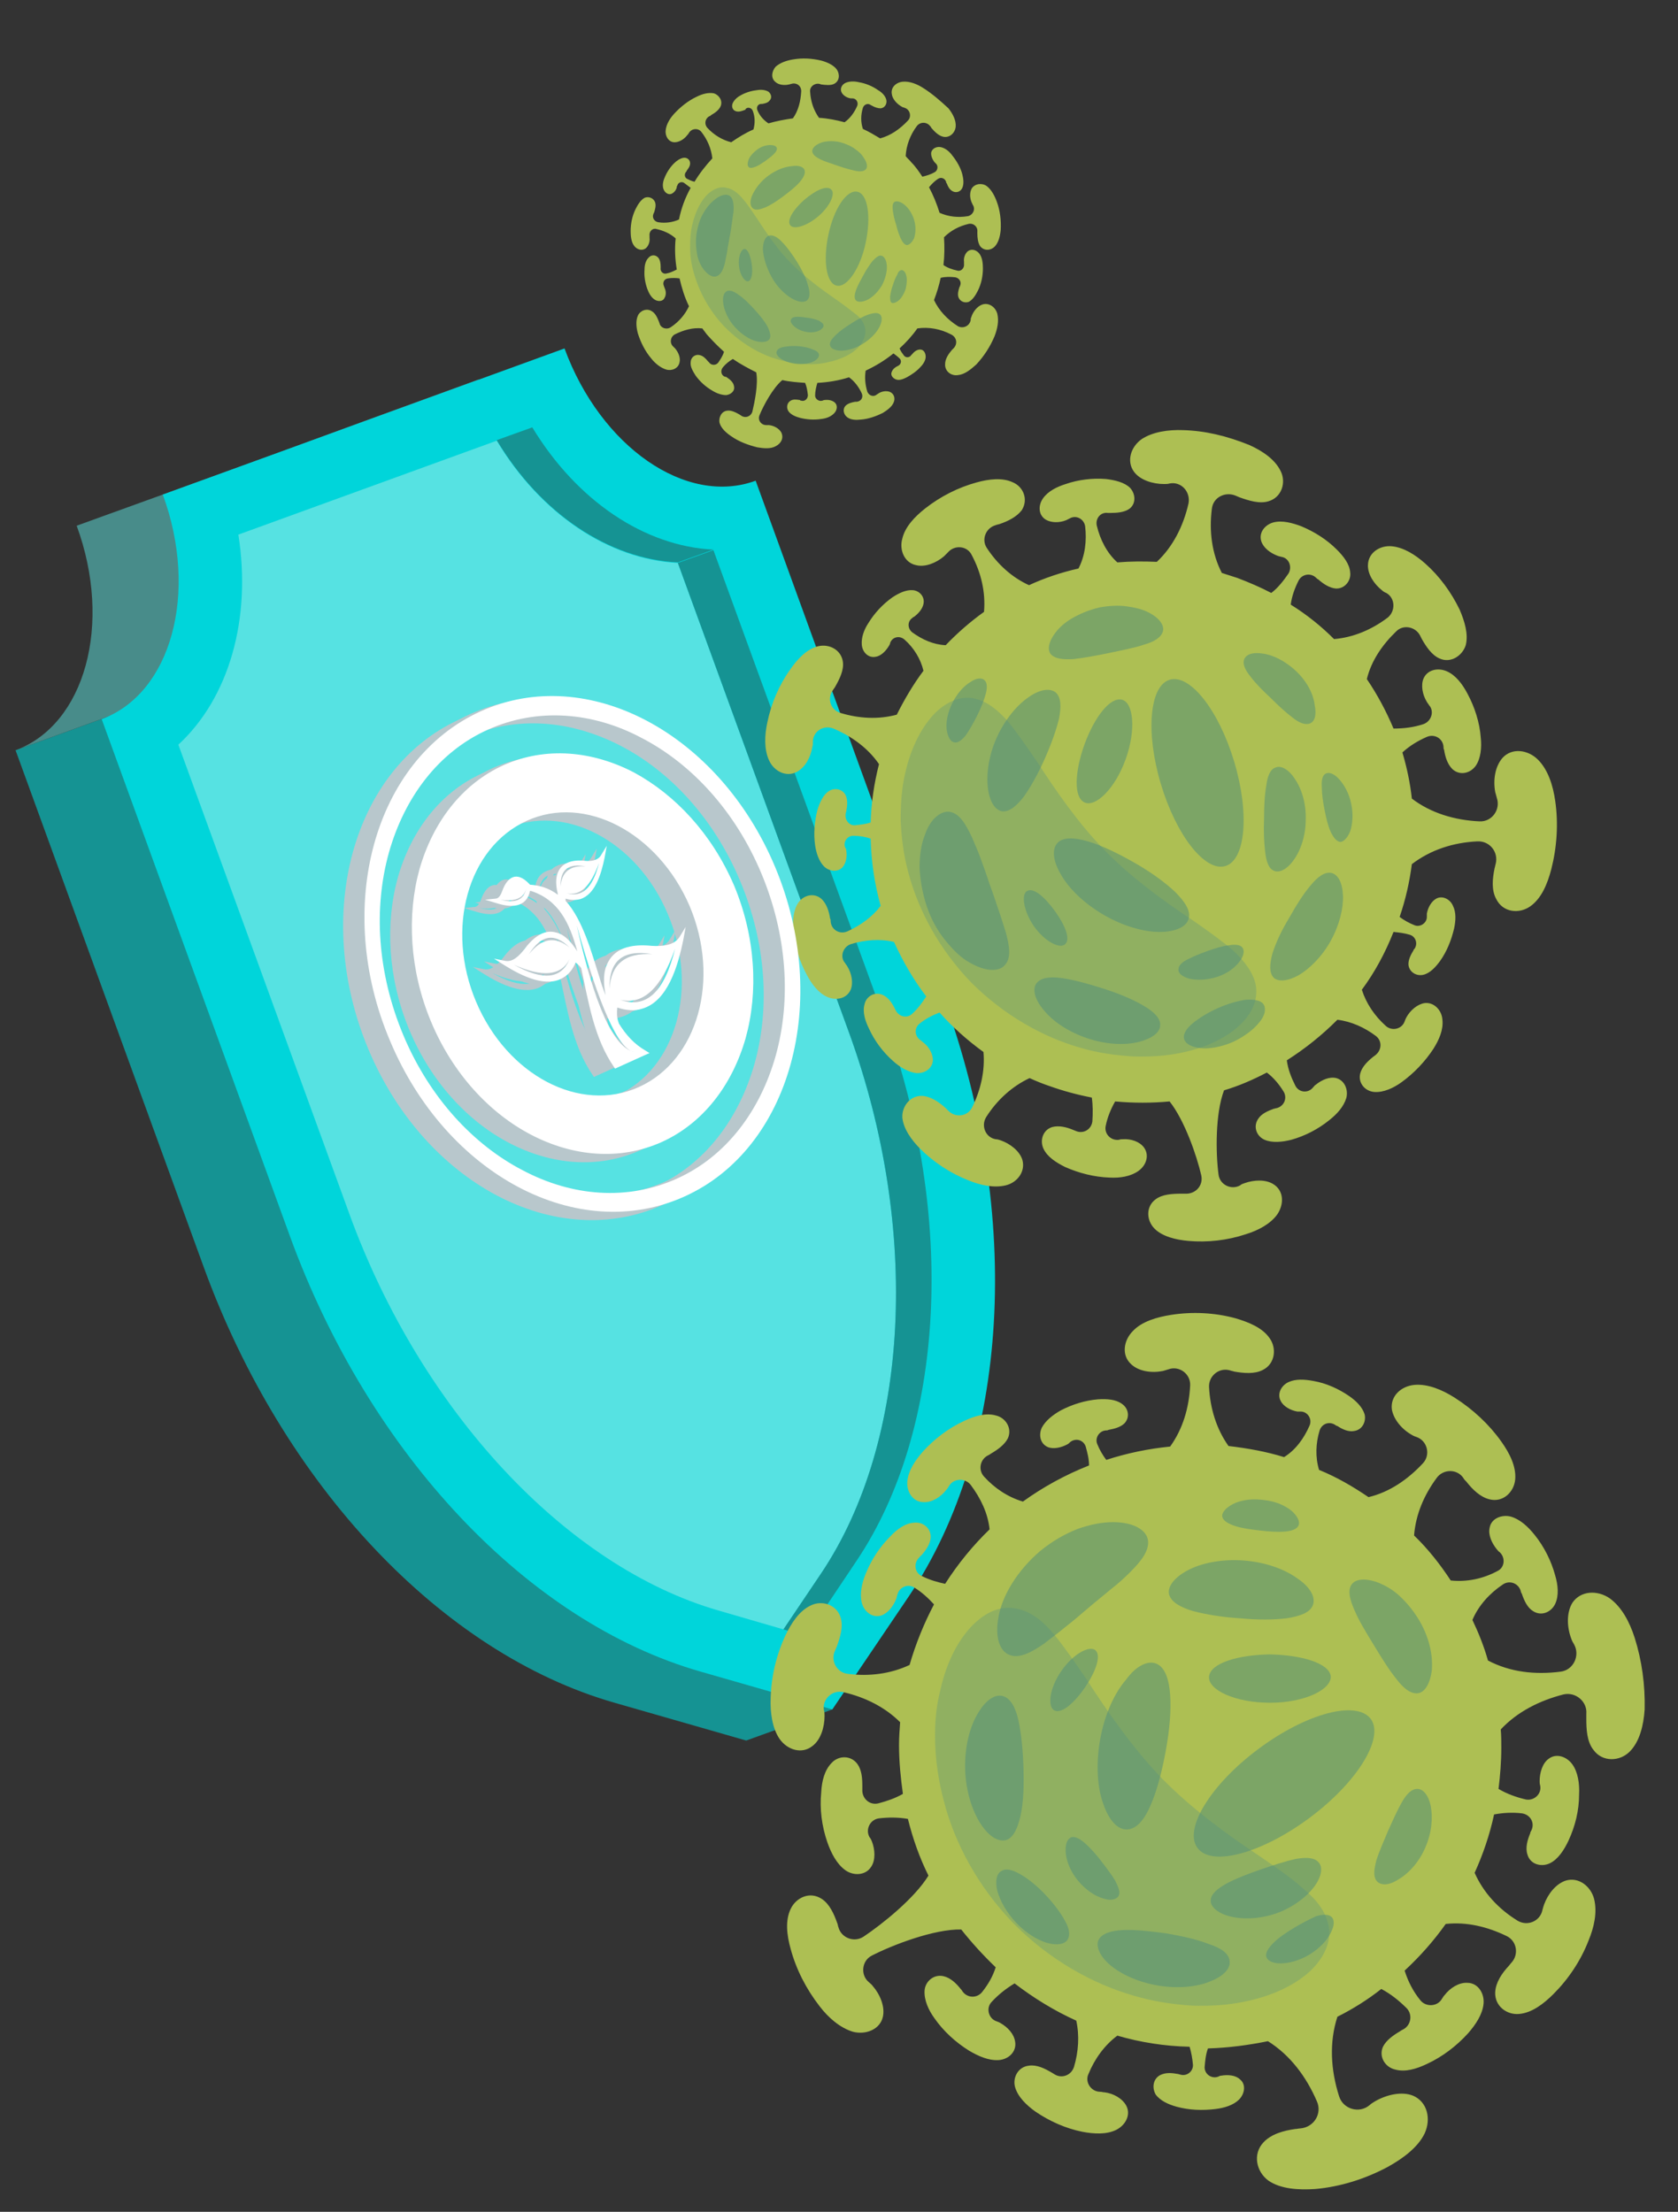
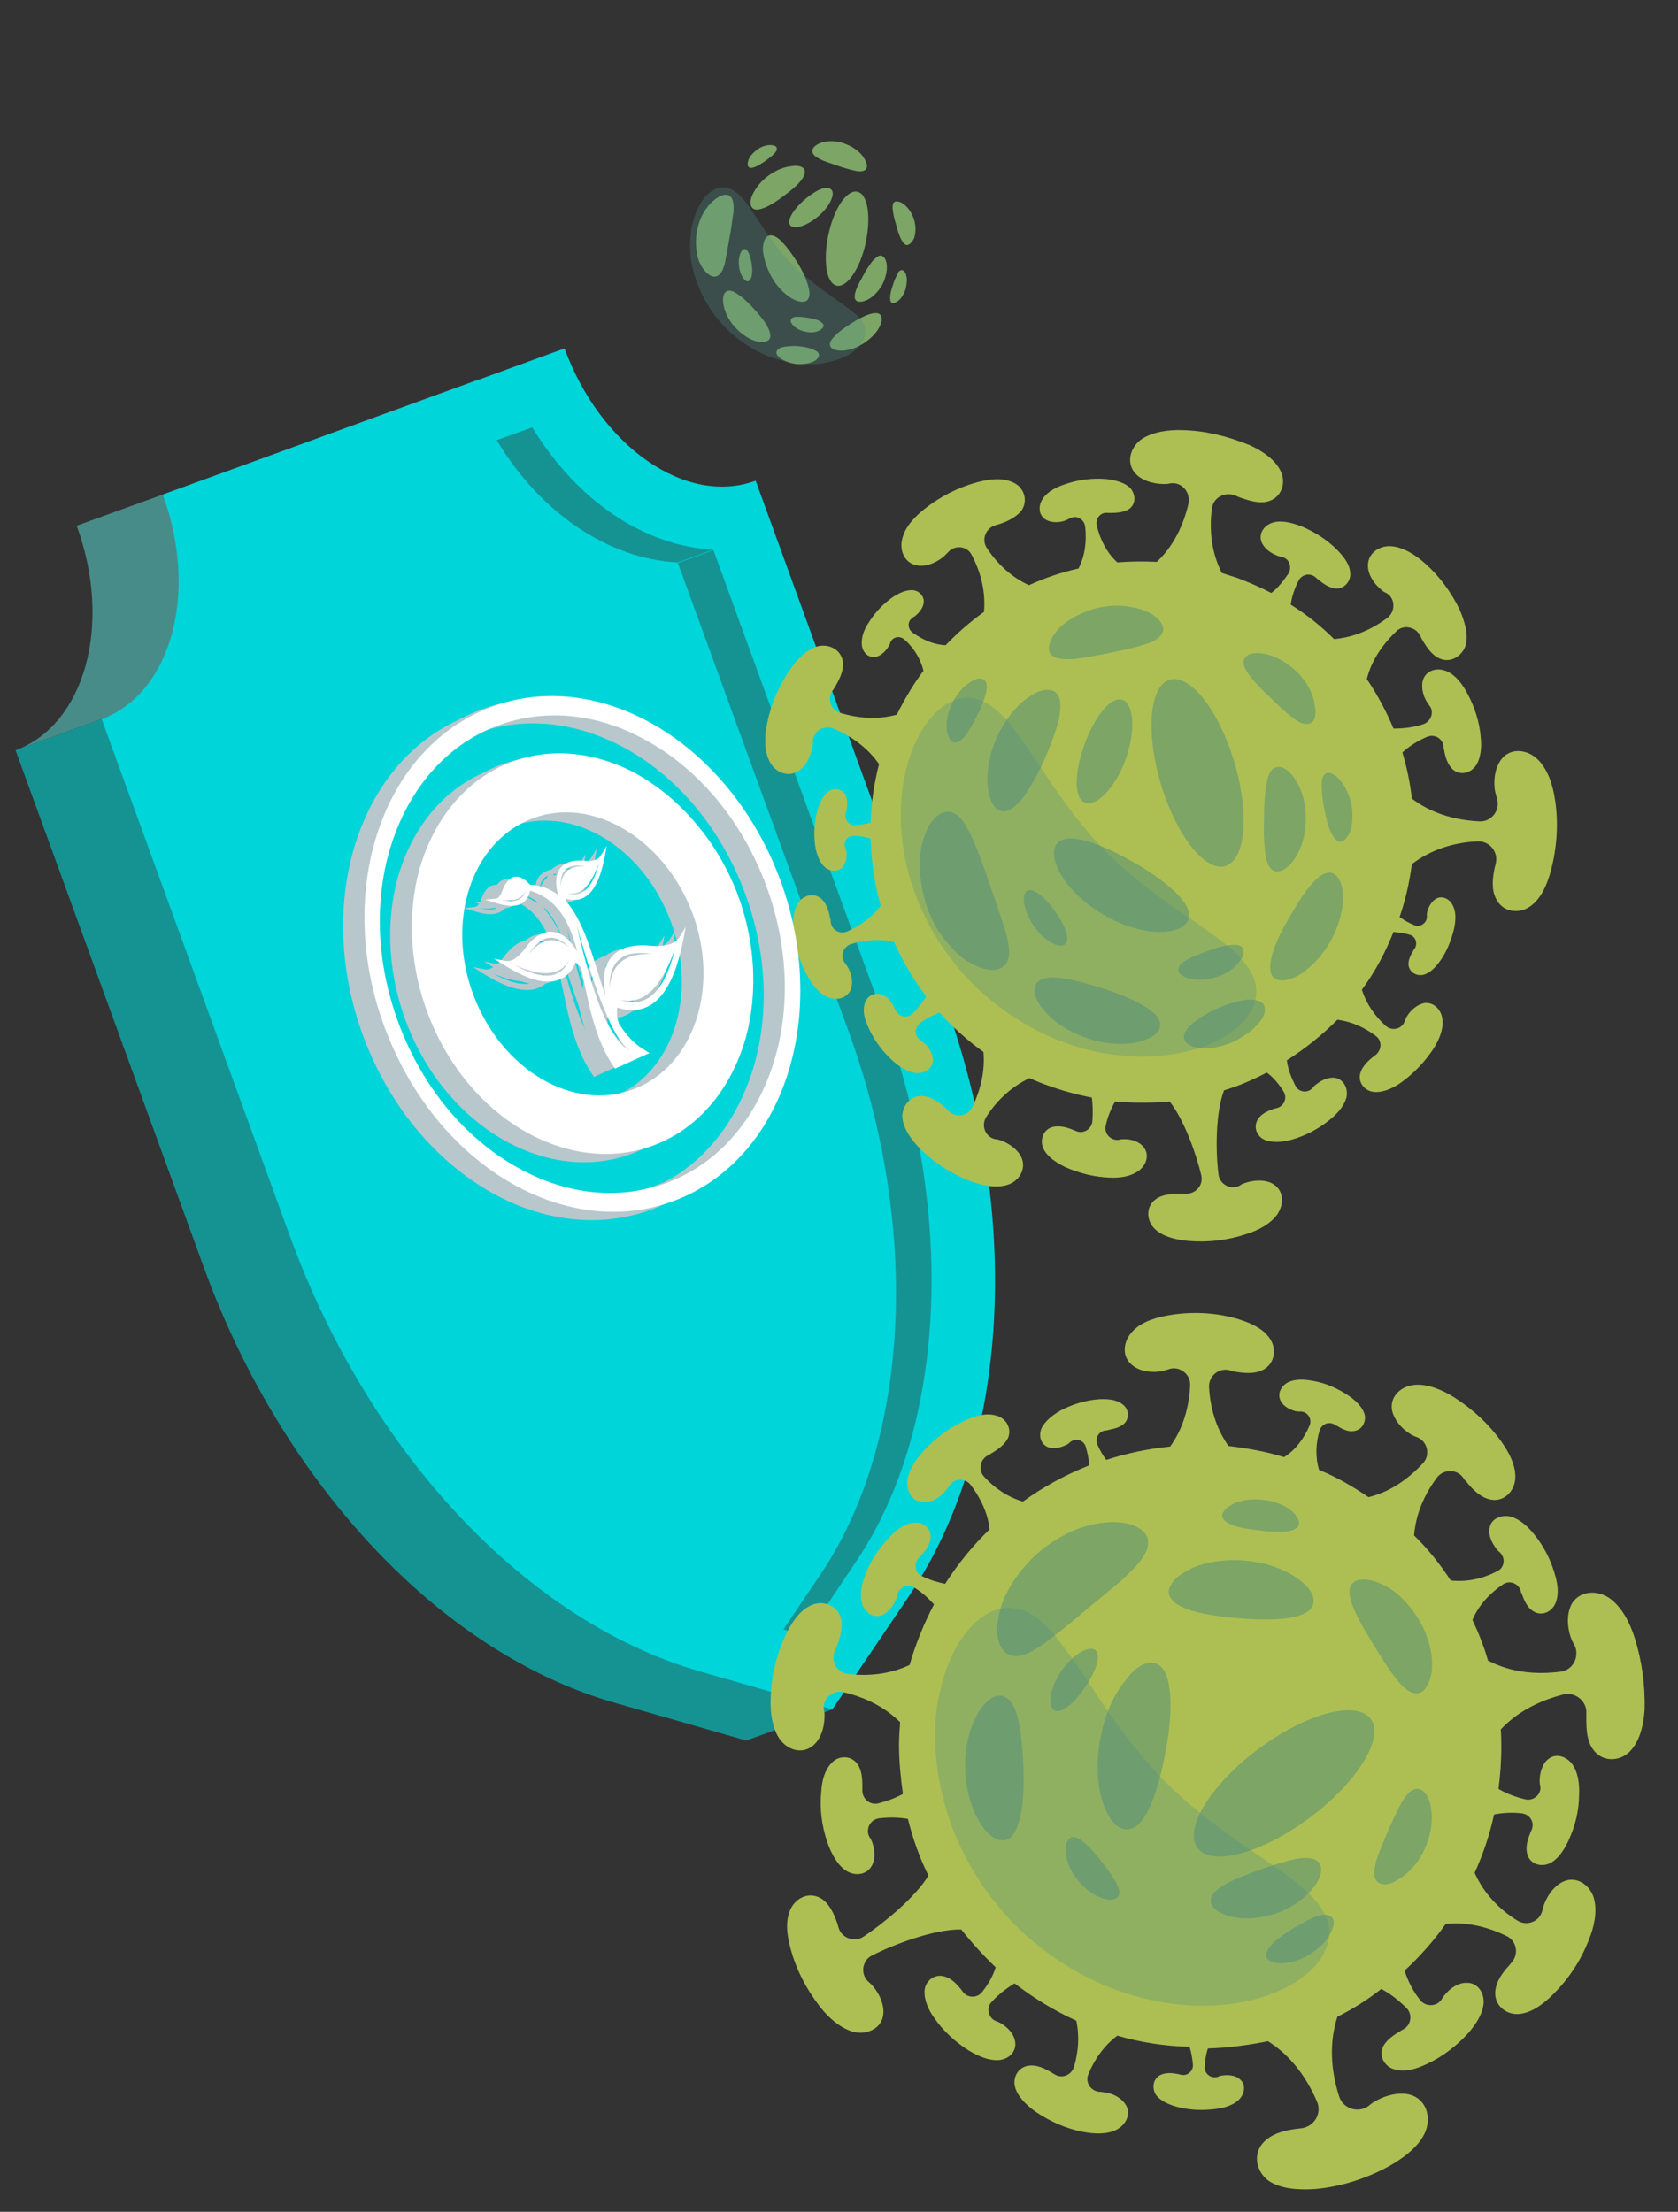
<svg xmlns="http://www.w3.org/2000/svg" x="0px" y="0px" viewBox="0 0 302 398" style="enable-background:new 0 0 302 398;" xml:space="preserve">
  <rect x="0" y="0" width="302" height="398" fill="#333333" stroke="none" />
  <style type="text/css"> .st0{display:none;} .st1{display:inline;fill:#FFFFFF;} .st2{fill:#159393;} .st3{fill:#488C8A;} .st4{fill:#00D5DA;} .st5{fill:#56E2E2;} .st6{fill:#ADBF53;} .st7{fill:#7CA566;} .st8{opacity:0.3;fill:#4D8C84;} .st9{opacity:0.3;} .st10{fill:#4D8C84;} .st11{fill-rule:evenodd;clip-rule:evenodd;fill:#B8C7CC;} .st12{fill-rule:evenodd;clip-rule:evenodd;fill:#FFFFFF;} </style>
  <g id="BACKGROUND" class="st0">
    <rect x="-306" y="-58" class="st1" width="750" height="500" />
  </g>
  <g id="OBJECT">
    <g>
      <g>
        <g>
          <g>
            <g>
              <g>
                <g>
                  <path class="st2" d="M36.7,228.1c14.3,39.2,42.8,69.4,73.9,78.3l23.7,6.8l15.5-5.6l-4.1-11.3l2.4-3.5 c18.1-26.9,20.5-68.4,6.3-107.5l-33.9-93.1L2.8,135L36.7,228.1z" />
                  <path class="st3" d="M86.1,68.3l-20.6,7.5L50,81.5L13.8,94.6c6.5,17.7,1.5,35.8-11,40.4l117.7-42.8 C108,96.7,92.6,86.1,86.1,68.3z" />
                </g>
                <path class="st4" d="M101.6,62.7L29.3,89c6.5,17.7,1.5,35.8-11,40.4l33.9,93.1c14.3,39.2,42.8,69.4,73.9,78.3l23.7,6.8 l13.8-20.4c18.1-26.9,20.5-68.4,6.3-107.5L136,86.5C123.5,91.1,108.1,80.4,101.6,62.7z" />
                <g>
-                   <path class="st5" d="M152.8,185.8L122,101.3c-12.4-0.6-24.7-8.8-32.6-22L42.9,96.2c2.4,15.2-1.7,29.4-10.8,37.8l30.8,84.5 c12.9,35.4,39,63.4,66.4,71.3l11.7,3.4l6.8-10.1C163.7,259.4,165.7,221.3,152.8,185.8z" />
                  <g>
                    <path class="st2" d="M95.8,76.9l-6.4,2.3c7.9,13.2,20.2,21.4,32.6,22l6.4-2.3C116,98.3,103.8,90.1,95.8,76.9z" />
                    <path class="st2" d="M152.8,185.8c12.9,35.4,10.9,73.6-5,97.3l-6.8,10.1l4.1,1.2l9.1-13.6c15.9-23.7,17.9-61.9,5-97.3 l-30.8-84.5l-6.4,2.3L152.8,185.8z" />
                  </g>
                </g>
              </g>
            </g>
          </g>
        </g>
      </g>
      <g>
        <path class="st6" d="M294.2,294.7c-0.9-2.8-2.3-5.5-4.5-7.1c-2.2-1.5-5.2-1.4-6.7,0.8c-1.1,1.8-1,4.4-0.2,6.5 c0.1,0.3,0.3,0.7,0.5,1c1.1,2-0.1,4.6-2.4,4.9c-4.6,0.6-9.1,0.1-13.1-2c-0.7-2.5-1.7-5-2.8-7.3c1.1-2.6,3.1-4.8,5.5-6.4 c1.2-0.8,2.8-0.2,3.2,1.2c0,0.2,0.1,0.3,0.2,0.5c0.4,1.2,1,2.5,2,3.1c1.5,1,3.3,0.2,4-1.3c0.7-1.5,0.5-3.4,0-5.1 c-0.7-2.6-2-5.2-3.7-7.3c-1.2-1.5-2.6-2.8-4.3-3.3c-1.6-0.4-3.5,0.3-3.8,2c-0.3,1.3,0.4,2.8,1.3,3.9c0.2,0.2,0.3,0.4,0.5,0.5 c1.1,1,0.9,2.8-0.4,3.4c-2.6,1.4-5.5,2-8.4,1.7c-1.9-2.9-4.1-5.7-6.6-8.1c0.3-3.8,1.8-7.3,4.1-10.4c1.2-1.6,3.7-1.6,4.8,0.1 c0.1,0.2,0.3,0.4,0.5,0.6c1.1,1.4,2.5,2.8,4.2,3.2c2.4,0.6,4.4-1.3,4.6-3.6s-1-4.7-2.5-6.8c-2.2-3.1-5.1-5.8-8.4-7.9 c-2.2-1.4-4.8-2.5-7.2-2.3c-2.4,0.2-4.4,2-4.1,4.4c0.3,1.8,1.8,3.6,3.6,4.6c0.3,0.2,0.6,0.3,0.9,0.4c1.9,0.7,2.5,3.2,1.1,4.7 c-2.7,2.9-6,5.2-9.8,6.1c-2.8-1.9-5.7-3.6-8.9-4.9c-0.7-2.3-0.6-4.8,0.1-7.1c0.4-1.2,1.7-1.7,2.8-1c0.1,0.1,0.3,0.2,0.4,0.2 c0.9,0.6,2,1.1,3,0.9c1.5-0.2,2.2-1.7,1.9-3c-0.4-1.3-1.5-2.4-2.8-3.3c-1.9-1.3-4.1-2.3-6.4-2.7c-1.6-0.3-3.2-0.4-4.5,0.2 c-1.3,0.6-2.1,2.1-1.4,3.4c0.5,1,1.8,1.7,3,1.9c0.2,0,0.4,0,0.6,0c1.2,0,2.1,1.3,1.6,2.5c-1,2.3-2.5,4.4-4.6,5.7 c-3.2-1-6.6-1.6-10-2c-2.2-3.1-3.3-6.8-3.5-10.6c-0.1-2,1.8-3.6,3.8-3c0.2,0.1,0.5,0.1,0.7,0.2c1.7,0.3,3.7,0.5,5.2-0.3 c2.2-1.1,2.5-3.9,1.2-5.7c-1.3-1.9-3.8-2.9-6.2-3.6c-3.7-1-7.7-1.2-11.5-0.6c-2.6,0.4-5.3,1.2-6.9,2.9c-1.7,1.7-2.1,4.4-0.3,6 c1.4,1.3,3.7,1.6,5.7,1.2c0.3-0.1,0.7-0.2,1-0.3c1.9-0.7,4,0.8,3.9,2.9c-0.2,4-1.3,7.8-3.6,11c-4,0.4-7.8,1.2-11.5,2.4 c-0.6-0.8-1.2-1.8-1.6-2.8c-0.5-1.1,0.3-2.4,1.5-2.5c0.2,0,0.3,0,0.5-0.1c1.1-0.2,2.2-0.5,2.9-1.2c1-1.1,0.7-2.7-0.5-3.5 c-1.1-0.8-2.7-0.9-4.3-0.8c-2.3,0.2-4.6,0.9-6.7,2c-1.4,0.8-2.7,1.8-3.4,3.1c-0.6,1.3-0.3,2.9,1.1,3.5c1,0.4,2.4,0.1,3.5-0.5 c0.2-0.1,0.3-0.2,0.5-0.4c1-0.8,2.4-0.4,2.8,0.8c0.3,1.1,0.6,2.2,0.6,3.4c-4.3,1.7-8.3,3.9-11.9,6.5c-2.7-0.8-5.1-2.4-7-4.5 c-1.1-1.2-0.7-3.1,0.7-3.8c0.2-0.1,0.4-0.2,0.5-0.3c1.2-0.7,2.5-1.6,3.1-2.8c0.8-1.8-0.4-3.7-2.2-4.1c-1.8-0.5-3.8,0.1-5.7,1 c-2.8,1.3-5.3,3.2-7.4,5.5c-1.4,1.6-2.6,3.4-2.8,5.3c-0.2,1.9,1,3.8,2.9,3.8c1.5,0.1,3.1-0.9,4.1-2.2c0.2-0.2,0.3-0.4,0.5-0.7 c0.8-1.4,2.9-1.5,3.9-0.2c1.8,2.4,3.1,5.1,3.4,8c-3,2.9-5.7,6.2-8,9.8c-1.4-0.3-2.8-0.7-4.2-1.4c-1.3-0.6-1.5-2.3-0.5-3.3 c0.1-0.1,0.2-0.3,0.4-0.4c0.8-0.9,1.6-2,1.7-3.2c0.1-1.7-1.4-2.9-3-2.7c-1.6,0.1-3.1,1.2-4.3,2.5c-1.9,1.9-3.4,4.2-4.4,6.7 c-0.7,1.7-1.1,3.6-0.7,5.2c0.4,1.6,1.9,2.8,3.5,2.3c1.2-0.4,2.2-1.7,2.7-3c0.1-0.2,0.1-0.5,0.2-0.7c0.3-1.4,1.9-2.1,3.1-1.3 c1.3,0.8,2.5,1.9,3.5,3c-1.8,3.4-3.3,7.1-4.4,10.9c-3.4,1.6-7.3,2.1-11.1,1.6c-2-0.2-3.2-2.4-2.3-4.2c0.1-0.2,0.2-0.5,0.3-0.7 c0.6-1.7,1.2-3.5,0.7-5.2c-0.7-2.4-3.4-3.2-5.4-2.2c-2.1,1-3.5,3.2-4.6,5.5c-1.6,3.5-2.5,7.3-2.6,11.2c-0.1,2.6,0.3,5.4,1.6,7.3 c1.4,2,4,2.8,5.9,1.3c1.5-1.1,2.2-3.4,2.2-5.4c0-0.3,0-0.7-0.1-1c-0.4-2,1.5-3.8,3.5-3.3c3.9,0.9,7.5,2.7,10.2,5.4 c-0.1,1.4-0.2,2.7-0.2,4.1c0,3,0.3,5.9,0.7,8.8c-1.4,0.8-2.9,1.3-4.4,1.7c-1.6,0.4-3-0.9-2.9-2.5c0-0.2,0-0.4,0-0.6 c0-1.4-0.1-2.9-0.9-4c-1.2-1.6-3.4-1.5-4.6-0.2c-1.3,1.3-1.8,3.3-1.9,5.3c-0.3,3,0.1,6.1,1.1,9c0.7,2,1.7,3.9,3.2,5 c1.5,1.1,3.7,1,4.7-0.6c0.8-1.2,0.7-3.1,0.1-4.6c-0.1-0.2-0.2-0.5-0.4-0.7c-0.8-1.4,0.1-3.2,1.7-3.4c1.7-0.2,3.5-0.2,5.2,0.1 c0.9,3.6,2.1,7,3.7,10.2c-2.5,4.1-8.4,8.8-11.7,11c-1.7,1.1-4,0.2-4.5-1.7c-0.1-0.2-0.1-0.5-0.2-0.7c-0.6-1.7-1.4-3.5-2.8-4.4 c-2.1-1.4-4.6-0.3-5.6,1.8c-1,2.1-0.7,4.7,0,7.2c1,3.7,2.8,7.2,5.2,10.3c1.6,2.1,3.7,3.9,6,4.6c2.3,0.6,4.9-0.4,5.4-2.7 c0.4-1.8-0.5-4-1.8-5.5c-0.2-0.3-0.5-0.5-0.7-0.7c-1.6-1.3-1.3-3.9,0.5-4.8c3.7-1.9,11.2-4.8,16.1-4.7c1.9,2.4,4,4.7,6.2,6.8 c-0.5,1.6-1.3,3-2.4,4.4c-0.9,1.2-2.7,1.2-3.6-0.1c-0.1-0.2-0.2-0.3-0.3-0.4c-0.8-1-1.8-2-3.1-2.3c-1.8-0.4-3.3,1-3.4,2.6 c-0.1,1.7,0.7,3.5,1.8,5c1.6,2.3,3.8,4.3,6.2,5.8c1.7,1,3.5,1.8,5.3,1.7c1.8-0.1,3.3-1.5,3-3.3c-0.2-1.4-1.3-2.6-2.7-3.4 c-0.2-0.1-0.4-0.2-0.7-0.3c-1.4-0.5-1.9-2.4-0.8-3.5c1.2-1.3,2.6-2.4,4.1-3.3c3.4,2.6,7.1,4.9,11.1,6.7c0.6,2.7,0.4,5.6-0.4,8.3 c-0.5,1.6-2.3,2.2-3.6,1.3c-0.2-0.1-0.3-0.2-0.5-0.3c-1.2-0.7-2.6-1.4-4-1.2c-2,0.2-3,2.2-2.5,3.9c0.5,1.7,2,3.2,3.7,4.4 c2.5,1.7,5.4,3,8.4,3.6c2.1,0.4,4.3,0.5,6-0.3c1.7-0.8,2.8-2.7,1.9-4.4c-0.7-1.3-2.3-2.2-3.9-2.4c-0.3,0-0.5-0.1-0.8-0.1 c-1.6,0-2.8-1.7-2.1-3.2c1.1-2.7,2.9-5.2,5.2-6.9c4.1,1.2,8.5,1.9,13,2c0.3,1,0.5,2.1,0.6,3.2c0.1,1.2-1.1,2.2-2.3,1.8 c-0.1,0-0.3-0.1-0.4-0.1c-1.1-0.2-2.2-0.3-3.2,0.2c-1.3,0.7-1.5,2.3-0.8,3.5c0.8,1.1,2.3,1.8,3.8,2.2c2.2,0.6,4.6,0.7,7,0.4 c1.6-0.2,3.2-0.7,4.2-1.7c1-1,1.3-2.7,0.2-3.6c-0.8-0.8-2.2-0.9-3.4-0.7c-0.2,0-0.4,0.1-0.6,0.2c-1.2,0.4-2.4-0.5-2.4-1.7 c0.1-1.2,0.2-2.3,0.6-3.4c3.7-0.1,7.3-0.6,10.8-1.3c4,2.5,6.9,6.4,8.8,10.8c1,2.2-0.5,4.7-3,4.9c-0.3,0-0.6,0.1-0.9,0.1 c-2.1,0.3-4.3,0.9-5.7,2.4c-2,2.1-1.3,5.3,0.9,6.9c2.2,1.5,5.4,1.7,8.4,1.5c4.5-0.4,9-1.8,13.1-4c2.7-1.5,5.4-3.5,6.6-6 c1.2-2.6,0.5-5.7-2.1-6.8c-2-0.8-4.7-0.2-6.8,1c-0.3,0.2-0.7,0.4-1,0.7c-1.9,1.6-4.8,0.7-5.5-1.6c-1.5-4.7-1.8-9.7-0.3-14.3 c2.8-1.4,5.5-3.1,7.9-5c1.7,0.9,3.2,2.1,4.6,3.5c1.1,1.2,0.7,3.1-0.7,3.8c-0.2,0.1-0.4,0.2-0.5,0.3c-1.2,0.7-2.5,1.6-3.1,2.8 c-0.8,1.8,0.4,3.7,2.2,4.1c1.8,0.5,3.8-0.1,5.7-1c2.8-1.3,5.3-3.2,7.4-5.5c1.4-1.6,2.6-3.4,2.8-5.3c0.2-1.9-1-3.8-2.9-3.8 c-1.5-0.1-3.1,0.9-4.1,2.2c-0.2,0.2-0.3,0.4-0.5,0.7c-0.8,1.4-2.9,1.5-3.9,0.2c-1.3-1.6-2.2-3.4-2.8-5.3c2.7-2.5,5.2-5.3,7.4-8.4 c3.8-0.4,7.5,0.5,11,2.2c1.8,0.9,2.2,3.3,0.8,4.8c-0.2,0.2-0.3,0.4-0.5,0.6c-1.2,1.3-2.3,2.9-2.4,4.7c-0.1,2.5,2.1,4.1,4.3,3.9 c2.3-0.2,4.4-1.8,6.2-3.6c2.7-2.7,4.9-6,6.3-9.6c1-2.4,1.6-5.1,1-7.5c-0.6-2.3-2.8-4-5.1-3.3c-1.8,0.6-3.2,2.4-3.9,4.3 c-0.1,0.3-0.2,0.6-0.3,1c-0.4,2-2.7,3-4.5,1.9c-3.4-2.1-6.1-5-7.7-8.6c1.5-3.3,2.7-6.8,3.5-10.5c1.6-0.3,3.3-0.4,5-0.2 c1.5,0.2,2.4,1.7,1.7,3.1c-0.1,0.2-0.2,0.3-0.2,0.5c-0.5,1.2-0.9,2.6-0.5,3.8c0.5,1.8,2.5,2.3,4,1.6c1.5-0.7,2.6-2.4,3.4-4.1 c1.2-2.6,1.9-5.4,1.9-8.3c0.1-1.9-0.2-4-1.2-5.4c-1-1.4-2.9-2.1-4.3-1c-1.1,0.8-1.6,2.5-1.6,4c0,0.2,0,0.5,0.1,0.8 c0.3,1.5-1.1,2.8-2.6,2.5c-1.7-0.4-3.4-1-4.9-1.9c0.3-2.4,0.5-4.9,0.5-7.4c0-1.1,0-2.2-0.1-3.3c3-3.2,7-5.2,11.3-6.3 c2.2-0.5,4.3,1.3,4.1,3.5c0,0.3,0,0.6,0,0.8c0,2,0.1,4.2,1.3,5.7c1.6,2.2,4.7,2.1,6.5,0.3c1.8-1.8,2.5-4.7,2.7-7.6 C296.1,303.2,295.5,298.8,294.2,294.7z" />
        <g>
          <g>
            <path class="st7" d="M206.6,277.1c0.3,1.9-1.2,3.8-3.2,5.8c-1,1-2.2,2.1-3.5,3.1c-1.3,1.1-2.7,2.2-4.1,3.4 c-1.4,1.2-2.8,2.4-4.1,3.4c-1.3,1.1-2.6,2-3.7,2.9c-2.3,1.6-4.5,2.8-6.3,2.1c-1.7-0.6-2.7-3.1-2-6.8c0.3-1.8,1.1-3.9,2.4-6 c1.3-2.1,3-4.1,5.1-5.9c2.2-1.8,4.5-3.1,6.8-4c2.3-0.8,4.4-1.2,6.3-1.2C204,273.9,206.3,275.3,206.6,277.1z" />
          </g>
          <g>
            <path class="st7" d="M181.1,331.1c-1.4,0.4-3.1-0.6-4.6-2.9c-1.5-2.3-2.7-5.9-2.8-9.9c-0.1-4.1,0.9-7.7,2.3-10 c1.4-2.4,3.1-3.5,4.5-3.1c1.4,0.4,2.3,2.1,2.8,4.4c0.5,2.3,0.8,5.3,0.9,8.5c0.1,3.2,0,6.2-0.5,8.5 C183.2,328.9,182.4,330.7,181.1,331.1z" />
          </g>
          <g>
-             <path class="st7" d="M221.3,352.9c0.2,1.3-1.1,2.7-3.4,3.6c-2.3,1-5.7,1.4-9.4,0.8c-3.7-0.6-6.8-2.1-8.7-3.7 c-1.9-1.6-2.6-3.4-2.1-4.5c0.6-1.2,2.3-1.7,4.4-1.8c2.2-0.1,4.9,0.2,7.8,0.6c2.9,0.5,5.6,1.1,7.6,1.9 C219.7,350.5,221.2,351.5,221.3,352.9z" />
-           </g>
+             </g>
          <g>
            <path class="st7" d="M246.7,309.3c2.5,3.4-2.4,11.4-11,17.8c-8.6,6.4-17.7,8.9-20.2,5.4c-2.5-3.4,2.4-11.4,11-17.8 C235.1,308.3,244.1,305.9,246.7,309.3z" />
          </g>
          <g>
            <path class="st7" d="M208.2,299.4c1.5,0.7,2.2,2.8,2.4,5.6c0.2,2.8-0.1,6.3-0.8,10.1c-0.7,3.8-1.6,7.2-2.7,9.7 c-1.1,2.6-2.5,4.3-4.2,4.4c-1.7,0.1-3.3-1.6-4.3-4.5c-1.1-2.9-1.4-7.2-0.6-11.7c0.8-4.5,2.6-8.4,4.7-10.8 C204.5,299.7,206.7,298.7,208.2,299.4z" />
          </g>
          <g>
            <path class="st7" d="M201.3,341.2c-0.4,0.6-1.4,0.9-2.8,0.4c-1.4-0.4-3.1-1.5-4.5-3.2c-1.4-1.7-2.1-3.6-2.2-5.1 c-0.1-1.5,0.3-2.4,1-2.7c0.7-0.2,1.6,0.3,2.5,1.1c0.9,0.8,1.9,1.9,2.9,3.2c1,1.3,1.9,2.5,2.5,3.5 C201.3,339.6,201.7,340.5,201.3,341.2z" />
          </g>
          <g>
            <path class="st7" d="M197.2,297c1,1,0,3.8-1.9,6.6c-1.9,2.8-4.2,4.8-5.5,4.2c-1.3-0.6-1-3.9,1.2-7.1 C193.2,297.5,196.2,296,197.2,297z" />
          </g>
          <g>
            <path class="st7" d="M236.3,288.8c-0.5,1.4-2.3,2-4.7,2.4c-2.4,0.3-5.3,0.3-8.5,0c-3.2-0.2-6.1-0.7-8.4-1.3 c-2.3-0.7-3.9-1.6-4.3-3c-0.3-1.4,0.9-3,3.3-4.3c2.4-1.3,6.1-2.1,10.1-1.8c4,0.3,7.5,1.6,9.8,3.3 C235.8,285.6,236.8,287.4,236.3,288.8z" />
          </g>
          <g>
            <path class="st7" d="M233.7,274.5c-0.3,0.7-1.3,1-2.5,1.1c-1.3,0.1-2.8,0-4.5-0.2c-1.7-0.2-3.2-0.4-4.4-0.8 c-1.2-0.4-2.1-0.9-2.3-1.6c-0.2-0.7,0.5-1.6,1.8-2.3c1.3-0.7,3.3-1.1,5.5-0.8c2.2,0.2,4,1,5.2,2 C233.6,272.9,234,273.9,233.7,274.5z" />
          </g>
          <g>
            <path class="st7" d="M255.1,304.7c-1.3,0.1-2.6-1-3.8-2.6c-1.3-1.6-2.6-3.7-4-6c-1.4-2.3-2.7-4.4-3.5-6.3 c-0.8-1.8-1.3-3.5-0.6-4.6c0.7-1.1,2.5-1.3,4.9-0.4c1.2,0.5,2.5,1.2,3.7,2.3c1.2,1.1,2.4,2.5,3.4,4.1c1,1.6,1.7,3.3,2.1,4.9 c0.4,1.6,0.5,3.1,0.4,4.4C257.4,303,256.4,304.6,255.1,304.7z" />
          </g>
          <g>
            <path class="st7" d="M247.8,338.5c-0.7-0.8-0.5-2.1-0.1-3.7c0.5-1.6,1.3-3.4,2.1-5.3c0.9-2,1.7-3.8,2.5-5.2 c0.8-1.4,1.7-2.4,2.8-2.4c1,0,2,1.1,2.4,3.1c0.4,2,0.2,4.8-1,7.5c-1.2,2.8-3.2,4.8-5,5.8C249.9,339.3,248.5,339.3,247.8,338.5z " />
          </g>
          <g>
            <path class="st7" d="M239.6,344.9c0.6,0.5,0.6,1.6-0.1,2.9c-0.6,1.3-2,2.8-3.8,3.9c-1.8,1.1-3.8,1.6-5.2,1.6 c-1.5,0-2.4-0.5-2.6-1.2c-0.2-0.7,0.4-1.6,1.3-2.5c0.9-0.9,2.2-1.8,3.7-2.7c1.5-0.9,2.9-1.6,4-2.1 C238,344.5,239,344.4,239.6,344.9z" />
          </g>
          <g>
-             <path class="st7" d="M239.5,301.6c0.2,2.4-4.7,4.8-10.9,4.8c-6.3,0-11.2-2.3-11-4.7c0.2-2.4,5.1-3.9,10.9-4 C234.3,297.8,239.2,299.3,239.5,301.6z" />
-           </g>
+             </g>
          <g>
            <path class="st7" d="M237.3,335.1c0.8,0.8,0.6,2.5-0.7,4.3c-1.3,1.8-3.8,3.8-6.9,4.9c-3.2,1.1-6.3,1.1-8.5,0.5 c-2.2-0.6-3.4-1.8-3.3-2.9c0.1-1.2,1.3-2.1,2.9-3c1.7-0.9,3.8-1.7,6.1-2.5c2.3-0.8,4.5-1.5,6.3-1.9 C235,334.2,236.5,334.2,237.3,335.1z" />
          </g>
          <g>
-             <path class="st7" d="M192.1,349.1c-0.6,0.8-1.9,1-3.7,0.5c-1.7-0.5-3.8-1.8-5.5-3.6c-1.8-1.9-2.9-4-3.4-5.7 c-0.4-1.7-0.2-3.1,0.7-3.6c0.9-0.6,2.1-0.2,3.5,0.6c1.4,0.8,3,2.1,4.5,3.7c1.5,1.6,2.7,3.2,3.5,4.7 C192.4,346.9,192.7,348.2,192.1,349.1z" />
-           </g>
+             </g>
        </g>
        <g>
          <path class="st8" d="M239.1,346.5c0.5,2.5-0.4,5.2-2.9,7.8c-2.5,2.5-6.7,4.8-12.3,5.9c-2.8,0.6-5.9,0.8-9.3,0.7 c-3.3-0.2-6.9-0.7-10.6-1.8c-7.3-2.1-15.1-6.4-21.6-13c-6.4-6.6-10.6-14.5-12.5-21.9c-1-3.7-1.5-7.3-1.6-10.7 c-0.1-3.4,0.2-6.5,0.9-9.2c1.2-5.6,3.6-9.7,6.1-12.1c2.6-2.5,5.3-3.3,7.8-2.7c2.5,0.5,4.7,2.3,6.6,4.6c1.9,2.3,3.8,5.1,5.8,8 c3.8,5.9,8.4,12.5,13.6,17.9c5.3,5.4,11.7,10.1,17.6,14c2.9,2,5.7,3.9,7.9,5.9C236.9,341.8,238.6,343.9,239.1,346.5z" />
        </g>
      </g>
      <g>
        <path class="st6" d="M212.9,77.4c-2.6-0.1-5.4,0.3-7.4,1.6c-2,1.4-2.8,4-1.4,5.9c1.1,1.5,3.4,2.2,5.4,2.2c0.3,0,0.7,0,1-0.1 c2.1-0.4,3.8,1.5,3.4,3.6c-0.9,4-2.8,7.8-5.7,10.5c-2.4-0.1-4.7-0.1-7.1,0.1c-1.9-1.7-3.1-4.1-3.7-6.6c-0.3-1.3,0.7-2.5,2-2.3 c0.2,0,0.3,0,0.5,0c1.1,0,2.4-0.1,3.3-0.7c1.3-0.9,1.2-2.7,0.2-3.8c-1-1-2.7-1.4-4.3-1.6c-2.4-0.2-5,0.1-7.3,0.9 c-1.6,0.5-3.2,1.3-4.1,2.6c-0.9,1.3-0.8,3,0.5,3.8c1,0.6,2.5,0.6,3.7,0.1c0.2-0.1,0.4-0.2,0.6-0.3c1.2-0.7,2.6,0.1,2.8,1.4 c0.3,2.6,0,5.3-1.2,7.6c-3.1,0.7-6.1,1.7-8.9,3c-3.1-1.4-5.7-3.8-7.6-6.7c-1-1.5-0.2-3.6,1.6-4.1c0.2-0.1,0.4-0.1,0.7-0.2 c1.5-0.5,3.1-1.3,4-2.5c1.2-1.9,0.3-4.2-1.6-5c-1.9-0.9-4.3-0.6-6.5,0c-3.3,0.9-6.5,2.5-9.3,4.7c-1.9,1.5-3.6,3.3-4.1,5.4 c-0.6,2.1,0.4,4.4,2.5,4.8c1.6,0.4,3.6-0.4,5-1.6c0.2-0.2,0.4-0.4,0.7-0.7c1.2-1.4,3.5-1.2,4.3,0.5c1.7,3.2,2.5,6.7,2.2,10.2 c-2.5,1.8-4.8,3.8-6.9,6c-2.2-0.1-4.2-1-6-2.3c-0.9-0.7-0.9-2,0-2.6c0.1-0.1,0.2-0.2,0.3-0.2c0.8-0.6,1.5-1.4,1.7-2.3 c0.3-1.3-0.7-2.4-1.9-2.5c-1.2-0.1-2.5,0.5-3.7,1.3c-1.7,1.2-3.2,2.8-4.3,4.6c-0.8,1.2-1.3,2.6-1.2,3.9c0.1,1.3,1.1,2.4,2.4,2.2 c1-0.1,1.9-1,2.5-2c0.1-0.2,0.2-0.3,0.2-0.5c0.4-1.1,1.7-1.4,2.6-0.6c1.7,1.5,2.9,3.5,3.4,5.6c-1.8,2.4-3.4,5.1-4.8,7.9 c-3.3,0.9-6.8,0.7-10.1-0.3c-1.8-0.5-2.5-2.6-1.4-4.1c0.1-0.2,0.3-0.4,0.4-0.6c0.8-1.4,1.6-3,1.4-4.5c-0.3-2.2-2.5-3.3-4.5-2.8 c-2,0.5-3.7,2.3-5,4.2c-2,2.8-3.4,6.1-4.1,9.5c-0.5,2.3-0.6,4.8,0.3,6.8c0.9,2,3.1,3.1,5,2.1c1.5-0.8,2.5-2.6,2.8-4.5 c0.1-0.3,0.1-0.6,0.1-0.9c0-1.9,1.9-3.1,3.7-2.4c3.3,1.4,6.2,3.5,8.2,6.4c-0.9,3.5-1.4,7-1.5,10.5c-0.9,0.3-1.9,0.4-2.8,0.5 c-1.1,0.1-1.9-1-1.7-2.1c0-0.1,0.1-0.3,0.1-0.4c0.2-1,0.3-2-0.1-2.9c-0.6-1.2-2.1-1.4-3.1-0.7c-1,0.7-1.6,2.1-2,3.4 c-0.5,2-0.7,4.2-0.4,6.3c0.2,1.4,0.7,2.9,1.6,3.8c0.9,0.9,2.4,1.1,3.3,0.2c0.7-0.8,0.9-2,0.7-3.1c0-0.2-0.1-0.4-0.2-0.5 c-0.4-1.1,0.5-2.2,1.6-2.1c1,0,2.1,0.2,3,0.5c0.1,4.1,0.7,8.2,1.8,12.1c-1.5,2-3.6,3.5-6,4.6c-1.4,0.6-2.9-0.3-3-1.8 c0-0.2,0-0.4-0.1-0.5c-0.2-1.3-0.6-2.6-1.5-3.5c-1.3-1.2-3.2-0.8-4.2,0.6c-0.9,1.3-1.1,3.3-0.9,5.1c0.2,2.7,1.1,5.5,2.4,7.9 c0.9,1.7,2.1,3.3,3.7,4c1.6,0.7,3.5,0.3,4.2-1.3c0.5-1.2,0.2-2.9-0.6-4.2c-0.1-0.2-0.3-0.4-0.4-0.6c-1-1.1-0.4-2.9,1-3.4 c2.6-0.8,5.3-1,7.8-0.4c1.6,3.5,3.5,6.8,5.8,9.8c-0.7,1.1-1.5,2.2-2.5,3.1c-0.9,0.9-2.4,0.6-3-0.6c-0.1-0.1-0.1-0.3-0.2-0.4 c-0.5-1-1.2-2-2.2-2.4c-1.4-0.6-2.9,0.3-3.2,1.7c-0.4,1.4,0.1,3,0.8,4.4c1,2.2,2.5,4.2,4.3,5.8c1.2,1.1,2.7,2,4.2,2.2 c1.5,0.1,2.9-0.8,3-2.3c0-1.2-0.7-2.4-1.7-3.2c-0.2-0.1-0.3-0.3-0.5-0.4c-1.1-0.7-1.2-2.2-0.2-3c1.1-0.9,2.3-1.5,3.6-2 c2.3,2.6,5,5,7.9,7.1c0.3,3.4-0.5,6.8-2,9.9c-0.8,1.7-3,2-4.3,0.7c-0.2-0.2-0.3-0.3-0.5-0.5c-1.2-1.1-2.7-2.1-4.2-2.2 c-2.2-0.1-3.7,1.9-3.6,3.9c0.2,2,1.6,4,3.2,5.6c2.4,2.4,5.4,4.4,8.7,5.7c2.2,0.9,4.6,1.4,6.7,0.9c2.1-0.5,3.6-2.5,3-4.6 c-0.5-1.6-2.2-2.9-3.9-3.5c-0.3-0.1-0.6-0.2-0.9-0.2c-1.8-0.3-2.7-2.4-1.7-4c1.9-3,4.6-5.5,7.8-7c1.1,0.5,2.3,1,3.5,1.4 c2.5,0.9,5.1,1.6,7.7,2.1c0.2,1.4,0.2,2.8,0.1,4.3c-0.2,1.5-1.7,2.3-3,1.7c-0.2-0.1-0.3-0.1-0.5-0.2c-1.2-0.5-2.5-0.8-3.7-0.5 c-1.7,0.5-2.3,2.4-1.6,3.9c0.7,1.5,2.3,2.5,3.9,3.3c2.5,1.1,5.2,1.8,8,1.9c1.9,0.1,3.8-0.2,5.2-1.2c1.4-1,2-2.8,1-4.2 c-0.8-1.1-2.4-1.6-3.8-1.5c-0.2,0-0.5,0-0.7,0.1c-1.5,0.2-2.7-1.1-2.4-2.5c0.3-1.5,0.9-3,1.7-4.4c3.3,0.3,6.6,0.3,9.8,0 c2.7,3.4,4.9,9.8,5.7,13.3c0.4,1.8-1,3.4-2.9,3.3c-0.2,0-0.5,0-0.7,0c-1.6,0-3.4,0.1-4.6,1c-1.8,1.3-1.7,3.8-0.2,5.3 c1.4,1.4,3.8,2,6.1,2.2c3.4,0.3,7-0.1,10.3-1.2c2.3-0.7,4.5-1.9,5.7-3.6c1.2-1.8,1.2-4.2-0.7-5.4c-1.4-0.9-3.5-0.8-5.2-0.2 c-0.3,0.1-0.6,0.2-0.8,0.4c-1.6,0.9-3.7-0.1-3.9-2c-0.5-3.8-0.6-10.9,1-15.1c2.7-0.8,5.2-1.9,7.7-3.2c1.2,0.9,2.2,2.1,3,3.4 c0.7,1.1,0.2,2.6-1.2,3c-0.2,0-0.3,0.1-0.5,0.1c-1.1,0.4-2.3,0.9-2.9,1.9c-0.9,1.4-0.2,3.1,1.2,3.7c1.4,0.6,3.2,0.4,4.8,0 c2.5-0.7,4.8-1.9,6.8-3.5c1.4-1.1,2.6-2.4,3.1-4c0.4-1.5-0.3-3.2-1.8-3.6c-1.2-0.3-2.6,0.3-3.7,1.2c-0.2,0.1-0.3,0.3-0.5,0.5 c-0.9,1.1-2.6,0.9-3.2-0.4c-0.7-1.4-1.3-2.9-1.5-4.5c3.3-2.1,6.3-4.5,9.1-7.3c2.5,0.3,4.9,1.4,6.9,2.9c1.2,0.9,1.1,2.6-0.1,3.5 c-0.1,0.1-0.3,0.2-0.4,0.3c-1,0.8-2,1.8-2.3,3c-0.4,1.7,0.9,3.2,2.6,3.3c1.6,0.1,3.4-0.7,4.9-1.8c2.2-1.6,4.2-3.7,5.7-6 c1-1.6,1.8-3.4,1.6-5.2c-0.1-1.7-1.5-3.2-3.2-3c-1.3,0.2-2.6,1.3-3.3,2.6c-0.1,0.2-0.2,0.4-0.3,0.7c-0.5,1.4-2.3,1.8-3.4,0.8 c-2-1.8-3.5-4-4.3-6.5c2.3-3.1,4.2-6.6,5.7-10.4c1,0.1,1.9,0.2,2.9,0.5c1.1,0.3,1.5,1.6,0.9,2.5c-0.1,0.1-0.2,0.2-0.2,0.3 c-0.5,0.8-1,1.8-0.9,2.7c0.2,1.3,1.5,2,2.7,1.7c1.2-0.3,2.2-1.4,3-2.5c1.2-1.7,2-3.7,2.5-5.8c0.3-1.4,0.4-2.9-0.2-4.1 c-0.5-1.2-1.9-1.9-3-1.3c-0.9,0.5-1.5,1.6-1.7,2.7c0,0.2,0,0.4,0,0.6c0,1.1-1.2,1.9-2.2,1.5c-1-0.4-1.9-0.9-2.7-1.5 c1.1-3.2,1.8-6.4,2.2-9.5c3.4-2.6,7.5-3.9,11.8-4.1c2.2-0.1,3.8,1.9,3.3,4c-0.1,0.3-0.1,0.5-0.2,0.8c-0.4,1.9-0.6,4,0.3,5.6 c1.2,2.4,4.1,2.7,6.1,1.3c2-1.4,3.1-4,3.8-6.7c1-3.9,1.3-8.2,0.7-12.3c-0.4-2.8-1.3-5.6-3.1-7.4c-1.8-1.8-4.7-2.2-6.4-0.3 c-1.3,1.5-1.7,3.9-1.3,6.1c0.1,0.4,0.2,0.7,0.3,1.1c0.7,2.1-0.9,4.3-3.1,4.2c-4.5-0.2-8.8-1.5-12.2-4.1c-0.3-2.8-0.9-5.6-1.7-8.3 c1.3-1.2,2.8-2.1,4.4-2.8c1.4-0.6,2.9,0.3,3,1.8c0,0.2,0,0.4,0.1,0.5c0.2,1.3,0.6,2.6,1.5,3.5c1.3,1.2,3.2,0.8,4.2-0.6 c0.9-1.3,1.1-3.3,0.9-5.1c-0.2-2.7-1.1-5.5-2.4-7.9c-0.9-1.7-2.1-3.3-3.7-4c-1.6-0.7-3.5-0.3-4.2,1.3c-0.5,1.2-0.2,2.9,0.6,4.2 c0.1,0.2,0.3,0.4,0.4,0.6c1,1.1,0.4,2.9-1,3.4c-1.8,0.6-3.6,0.8-5.4,0.8c-1.3-3.1-2.9-6.1-4.8-8.9c0.8-3.3,2.8-6.2,5.3-8.6 c1.3-1.3,3.5-0.8,4.3,0.8c0.1,0.2,0.2,0.4,0.3,0.6c0.8,1.4,1.8,2.9,3.2,3.5c2,0.9,4.1-0.5,4.7-2.4c0.5-2-0.2-4.3-1.1-6.4 c-1.5-3.1-3.6-6-6.2-8.3c-1.8-1.6-3.9-2.9-6-3.1c-2.1-0.2-4.2,1.1-4.3,3.3c-0.1,1.7,1.1,3.5,2.5,4.6c0.2,0.2,0.5,0.4,0.8,0.5 c1.6,0.9,1.7,3.2,0.3,4.4c-2.9,2.2-6.2,3.6-9.7,3.9c-2.3-2.3-4.9-4.4-7.8-6.2c0.2-1.5,0.7-2.9,1.4-4.3c0.6-1.2,2.2-1.5,3.2-0.5 c0.1,0.1,0.2,0.2,0.4,0.3c0.9,0.8,2,1.5,3.1,1.6c1.6,0.1,2.8-1.4,2.6-2.9c-0.1-1.5-1.2-2.9-2.4-4.1c-1.8-1.8-4-3.2-6.4-4.2 c-1.6-0.6-3.4-1.1-5-0.7c-1.5,0.4-2.7,1.8-2.2,3.4c0.4,1.2,1.6,2.1,2.9,2.6c0.2,0.1,0.4,0.1,0.7,0.2c1.4,0.2,2,1.8,1.3,3 c-0.9,1.3-1.9,2.6-3.1,3.5c-1.9-1-4-1.9-6.1-2.7c-0.9-0.3-1.9-0.6-2.8-0.9c-1.8-3.5-2.3-7.5-1.8-11.5c0.2-2.1,2.4-3.2,4.3-2.4 c0.2,0.1,0.5,0.2,0.7,0.3c1.7,0.6,3.6,1.2,5.2,0.7c2.4-0.7,3.2-3.4,2.2-5.4c-1-2.1-3.2-3.6-5.6-4.7 C220.7,78.4,216.8,77.5,212.9,77.4z" />
        <g>
          <g>
            <path class="st7" d="M171,146.1c1.7,0.3,2.8,2.2,3.9,4.5c0.5,1.2,1.1,2.5,1.6,3.9c0.5,1.4,1.1,3,1.6,4.6 c0.6,1.6,1.1,3.1,1.6,4.6c0.5,1.4,0.9,2.8,1.3,4c0.7,2.5,1,4.7-0.1,5.9c-1,1.3-3.5,1.3-6.4-0.4c-1.5-0.8-2.9-2.2-4.3-3.9 c-1.4-1.7-2.6-3.8-3.4-6.2c-0.8-2.4-1.2-4.8-1.3-7c0-2.2,0.3-4.2,0.9-5.7C167.4,147.3,169.4,145.8,171,146.1z" />
          </g>
          <g>
            <path class="st7" d="M208.8,184.5c0,1.3-1.5,2.4-3.9,3c-2.4,0.6-5.8,0.5-9.3-0.7c-3.5-1.2-6.2-3.1-7.8-5.1 c-1.6-1.9-2-3.7-1.3-4.7c0.8-1.1,2.5-1.3,4.6-1c2.1,0.3,4.7,1,7.5,1.9c2.8,0.9,5.2,1.9,7.1,3 C207.6,182,208.9,183.2,208.8,184.5z" />
          </g>
          <g>
            <path class="st7" d="M239.7,157.1c1.1,0.3,1.9,1.7,2,4c0.1,2.3-0.6,5.3-2.2,8.2c-1.6,2.9-3.9,5.1-5.8,6.2 c-2,1.1-3.7,1.2-4.5,0.4c-0.8-0.9-0.7-2.4-0.2-4.3c0.6-1.9,1.6-4.1,3-6.4c1.3-2.3,2.6-4.4,3.9-5.9 C237.2,157.7,238.5,156.8,239.7,157.1z" />
          </g>
          <g>
            <ellipse transform="matrix(0.958 -0.286 0.286 0.958 -30.769 67.576)" class="st7" cx="215.6" cy="139" rx="6.9" ry="17.5" />
          </g>
          <g>
            <path class="st7" d="M190.3,151.7c1-1.1,3.1-1,5.5-0.3c2.4,0.7,5.3,2.1,8.3,3.8c3,1.7,5.6,3.6,7.4,5.3c1.8,1.8,2.9,3.5,2.4,4.9 c-0.4,1.4-2.4,2.3-5.2,2.3c-2.8,0-6.5-1-10.1-3.1c-3.6-2.1-6.3-4.8-7.7-7.3C189.5,154.9,189.3,152.8,190.3,151.7z" />
          </g>
          <g>
            <path class="st7" d="M223.6,170.5c0.4,0.5,0.3,1.5-0.5,2.5c-0.8,1.1-2.2,2.2-4.1,2.8c-1.9,0.6-3.7,0.6-5,0.3 c-1.3-0.4-2-1-1.9-1.7c0-0.7,0.7-1.3,1.7-1.8c1-0.5,2.2-1,3.6-1.5c1.4-0.5,2.7-0.9,3.8-1C222.3,169.9,223.2,170,223.6,170.5z" />
          </g>
          <g>
            <path class="st7" d="M184.9,160.3c1.2-0.6,3.2,1.2,5,3.7c1.8,2.5,2.8,5,1.8,5.9c-0.9,0.9-3.6-0.4-5.6-3.2 C184.1,163.8,183.8,160.8,184.9,160.3z" />
          </g>
          <g>
            <path class="st7" d="M190,124.6c1,0.9,1,2.6,0.6,4.7c-0.5,2.1-1.4,4.6-2.6,7.3c-1.2,2.7-2.5,5-3.7,6.7 c-1.3,1.7-2.6,2.8-3.9,2.7c-1.3-0.2-2.3-1.7-2.6-4.2c-0.3-2.4,0.1-5.8,1.6-9.1c1.5-3.3,3.7-5.9,5.8-7.3 C187.2,124,189,123.8,190,124.6z" />
          </g>
          <g>
            <path class="st7" d="M177.2,122.4c0.5,0.5,0.5,1.4,0.2,2.5c-0.3,1.1-0.8,2.4-1.5,3.8c-0.7,1.4-1.4,2.6-2,3.5 c-0.7,0.9-1.4,1.5-2.1,1.4c-0.7-0.1-1.2-0.9-1.4-2.2c-0.2-1.3,0.1-3.1,1-4.9c0.9-1.8,2.1-3.1,3.3-3.8 C175.7,122,176.7,121.9,177.2,122.4z" />
          </g>
          <g>
            <path class="st7" d="M209.3,113.6c-0.3,1.1-1.6,1.9-3.4,2.4c-1.8,0.6-3.9,1-6.3,1.5c-2.4,0.5-4.6,0.9-6.4,1.1 c-1.8,0.1-3.3,0-4.1-0.9c-0.7-0.9-0.3-2.5,1.2-4.3c0.8-0.9,1.8-1.7,3.1-2.4c1.3-0.7,2.8-1.3,4.5-1.7c1.7-0.3,3.3-0.4,4.8-0.2 c1.5,0.2,2.8,0.5,3.8,1C208.6,111.1,209.6,112.5,209.3,113.6z" />
          </g>
          <g>
            <path class="st7" d="M235.7,130.2c-0.9,0.3-2-0.2-3.1-1.1c-1.2-0.9-2.5-2.1-3.9-3.5c-1.4-1.3-2.7-2.6-3.6-3.8 c-0.9-1.1-1.5-2.2-1.2-3.1c0.3-0.9,1.5-1.4,3.3-1.1c1.8,0.2,4.1,1.3,6.1,3.2c2,1.9,3.1,4.2,3.3,6 C237,128.7,236.6,129.9,235.7,130.2z" />
          </g>
          <g>
            <path class="st7" d="M238.6,139.2c0.6-0.3,1.5,0,2.4,1c0.9,1,1.8,2.5,2.2,4.5c0.4,1.9,0.2,3.7-0.2,4.9 c-0.5,1.2-1.2,1.9-1.8,1.9c-0.7-0.1-1.2-0.8-1.7-1.8c-0.5-1.1-0.8-2.4-1.1-3.9c-0.3-1.5-0.5-2.9-0.5-4.1 C237.8,140.4,238,139.5,238.6,139.2z" />
          </g>
          <g>
            <path class="st7" d="M201.9,125.9c2.1,0.5,2.6,5.4,0.7,10.7c-1.9,5.3-5.4,8.7-7.4,7.8c-2-0.9-1.8-5.5,0-10.5 C197,129,199.8,125.4,201.9,125.9z" />
          </g>
          <g>
            <path class="st7" d="M229.6,138.1c0.9-0.4,2.3,0.3,3.4,2c1.2,1.7,2.1,4.4,2,7.4c0,3-1,5.7-2.2,7.3c-1.2,1.7-2.6,2.3-3.5,1.9 c-1-0.4-1.4-1.7-1.6-3.4c-0.2-1.7-0.3-3.7-0.2-6c0-2.2,0.1-4.3,0.4-5.9C228.1,139.7,228.6,138.4,229.6,138.1z" />
          </g>
          <g>
            <path class="st7" d="M227.4,180.7c0.5,0.8,0.3,2-0.7,3.2c-1,1.3-2.7,2.6-4.8,3.6c-2.1,0.9-4.3,1.3-5.9,1.1 c-1.6-0.2-2.7-0.8-2.9-1.7c-0.2-0.9,0.5-1.9,1.6-2.8c1.1-0.9,2.7-1.9,4.5-2.7c1.8-0.8,3.6-1.3,5-1.5 C225.7,179.8,226.9,180,227.4,180.7z" />
          </g>
        </g>
        <g class="st9">
          <path class="st10" d="M226,177.2c0.4,2.3-0.3,4.7-2.6,7c-2.3,2.3-6,4.3-11.1,5.3c-2.5,0.5-5.3,0.7-8.4,0.6 c-3-0.2-6.3-0.6-9.6-1.6c-6.6-1.9-13.6-5.8-19.5-11.7c-5.8-6-9.5-13-11.3-19.7c-0.9-3.3-1.3-6.6-1.4-9.6c0-3,0.2-5.8,0.8-8.3 c1.1-5,3.2-8.7,5.5-11c2.3-2.2,4.8-3,7-2.5c2.3,0.5,4.2,2.1,6,4.1c1.7,2.1,3.4,4.6,5.2,7.2c3.5,5.4,7.5,11.2,12.3,16.1 c4.8,4.9,10.6,9.1,15.9,12.6c2.6,1.8,5.1,3.6,7.1,5.3C224,173,225.5,174.9,226,177.2z" />
        </g>
      </g>
      <g>
-         <path class="st6" d="M166.1,15.8c-1.1-0.7-2.4-1.2-3.6-1.1c-1.2,0.1-2.2,1-2,2.2c0.1,0.9,0.9,1.8,1.8,2.3 c0.1,0.1,0.3,0.1,0.5,0.2c1,0.3,1.3,1.6,0.6,2.3c-1.4,1.5-3.1,2.7-5,3.2c-1-0.6-2-1.2-3.1-1.7c-0.4-1.2-0.4-2.5,0-3.8 c0.2-0.6,0.9-0.9,1.4-0.5c0.1,0,0.1,0.1,0.2,0.1c0.5,0.3,1.1,0.5,1.6,0.5c0.8-0.1,1.2-0.9,1-1.6c-0.2-0.7-0.8-1.3-1.5-1.7 c-1-0.7-2.2-1.2-3.4-1.4c-0.8-0.2-1.7-0.2-2.4,0.1c-0.7,0.3-1.1,1.1-0.7,1.8c0.3,0.5,0.9,0.9,1.6,1c0.1,0,0.2,0,0.3,0 c0.7,0,1.1,0.7,0.9,1.3c-0.5,1.2-1.3,2.3-2.3,3c-1.5-0.4-3-0.7-4.6-0.8c-1-1.4-1.5-3-1.6-4.7c-0.1-0.9,0.8-1.6,1.7-1.4 c0.1,0,0.2,0.1,0.3,0.1c0.8,0.1,1.7,0.2,2.3-0.1c1-0.5,1.1-1.7,0.5-2.6c-0.6-0.8-1.7-1.3-2.8-1.6c-1.7-0.4-3.4-0.5-5.1-0.2 c-1.2,0.2-2.3,0.6-3.1,1.3c-0.7,0.8-0.9,2-0.1,2.7c0.6,0.6,1.7,0.7,2.5,0.5c0.1,0,0.3-0.1,0.4-0.1c0.9-0.3,1.8,0.3,1.8,1.3 c-0.1,1.8-0.5,3.5-1.5,4.9c-1.5,0.2-3,0.5-4.4,0.9c-0.9-0.6-1.6-1.4-2-2.4c-0.2-0.5,0.1-1.1,0.7-1.1c0.1,0,0.1,0,0.2,0 c0.5-0.1,1-0.2,1.3-0.6c0.5-0.5,0.3-1.2-0.2-1.6c-0.5-0.3-1.2-0.4-1.9-0.3c-1,0.1-2.1,0.4-3,0.9c-0.6,0.3-1.2,0.8-1.5,1.4 c-0.3,0.6-0.1,1.3,0.5,1.5c0.5,0.2,1.1,0,1.6-0.2c0.1,0,0.2-0.1,0.2-0.2c0.4-0.4,1.1-0.2,1.3,0.4c0.4,1.1,0.4,2.2,0.1,3.3 c-1.4,0.6-2.7,1.4-4,2.3c-1.6-0.4-3.1-1.3-4.3-2.6c-0.6-0.7-0.4-1.7,0.4-2.1c0.1,0,0.2-0.1,0.3-0.2c0.7-0.4,1.4-0.9,1.7-1.6 c0.4-1-0.3-2-1.2-2.3c-1-0.2-2.1,0.1-3.1,0.6c-1.5,0.7-2.9,1.8-4.1,3.1c-0.8,0.9-1.4,1.9-1.5,3c-0.1,1.1,0.6,2.1,1.6,2.1 c0.8,0,1.7-0.5,2.3-1.3c0.1-0.1,0.2-0.2,0.3-0.4c0.5-0.8,1.6-0.9,2.2-0.2c1.1,1.4,1.8,3,2,4.8c-1.2,1.3-2.3,2.7-3.2,4.2 c-0.5-0.1-0.9-0.3-1.3-0.5c-0.5-0.2-0.6-0.9-0.2-1.3c0,0,0.1-0.1,0.1-0.2c0.3-0.4,0.6-0.8,0.6-1.3c0-0.7-0.6-1.1-1.2-1 c-0.6,0.1-1.2,0.5-1.7,1c-0.7,0.7-1.3,1.6-1.7,2.6c-0.3,0.7-0.4,1.4-0.2,2c0.2,0.6,0.8,1.1,1.4,0.9c0.5-0.2,0.9-0.7,1-1.2 c0-0.1,0-0.2,0.1-0.3c0.1-0.5,0.7-0.8,1.2-0.5c0.4,0.3,0.8,0.6,1.2,0.9c-1,1.8-1.7,3.7-2.1,5.7c-1.1,0.5-2.4,0.7-3.7,0.5 c-0.7-0.1-1.2-0.8-0.9-1.5c0-0.1,0.1-0.2,0.1-0.2c0.2-0.6,0.4-1.3,0.2-1.9c-0.3-0.8-1.2-1.1-1.9-0.8c-0.7,0.4-1.2,1.2-1.6,2 c-0.6,1.2-0.9,2.6-0.9,4c0,0.9,0.1,1.9,0.6,2.6c0.5,0.7,1.4,1,2.1,0.5c0.5-0.4,0.8-1.2,0.7-1.9c0-0.1,0-0.2,0-0.4 c-0.1-0.7,0.5-1.4,1.2-1.2c1.3,0.3,2.5,0.8,3.5,1.7c-0.2,1.9-0.1,3.8,0.2,5.6c-0.6,0.3-1.2,0.6-1.8,0.7c-0.6,0.2-1.2-0.3-1.1-1 c0-0.1,0-0.2,0-0.2c0-0.6-0.1-1.2-0.4-1.6c-0.5-0.6-1.3-0.6-1.8,0c-0.5,0.5-0.7,1.3-0.7,2.1c-0.1,1.2,0.1,2.4,0.5,3.5 c0.3,0.8,0.7,1.5,1.3,1.9c0.6,0.4,1.5,0.4,1.8-0.3c0.3-0.5,0.3-1.2,0-1.8c0-0.1-0.1-0.2-0.1-0.3c-0.3-0.6,0-1.3,0.7-1.4 c0.7-0.1,1.4-0.1,2.1,0c0.4,1.7,0.9,3.4,1.7,5c-0.7,1.5-1.8,2.8-3.3,3.8c-0.8,0.5-1.8,0.1-2-0.7c0-0.1-0.1-0.2-0.1-0.3 c-0.3-0.7-0.6-1.5-1.3-1.9c-0.9-0.6-2.1-0.1-2.5,0.8c-0.4,0.9-0.3,2.1,0,3.2c0.5,1.6,1.3,3.2,2.4,4.5c0.7,0.9,1.7,1.7,2.7,2 c1,0.3,2.2-0.2,2.4-1.3c0.2-0.8-0.2-1.8-0.8-2.5c-0.1-0.1-0.2-0.2-0.3-0.3c-0.7-0.6-0.6-1.7,0.2-2.2c1.6-0.8,3.3-1.3,5-1.1 c0.4,0.5,0.7,1,1.1,1.4c0.9,1,1.8,1.9,2.8,2.8c-0.2,0.7-0.6,1.3-1,1.9c-0.4,0.6-1.3,0.6-1.7,0c-0.1-0.1-0.1-0.1-0.2-0.2 c-0.4-0.5-0.9-1-1.5-1.1c-0.9-0.2-1.6,0.5-1.6,1.3c-0.1,0.8,0.4,1.6,0.9,2.4c0.8,1.1,1.8,2,3,2.7c0.8,0.5,1.7,0.8,2.5,0.8 c0.8-0.1,1.6-0.7,1.4-1.6c-0.1-0.7-0.7-1.2-1.3-1.6c-0.1-0.1-0.2-0.1-0.3-0.1c-0.7-0.2-0.9-1.1-0.4-1.7c0.5-0.6,1.1-1.1,1.8-1.5 c1.3,0.9,2.8,1.7,4.2,2.4c0.4,2.1-0.3,5.4-0.7,7.1c-0.3,0.9-1.3,1.2-2,0.7c-0.1-0.1-0.2-0.1-0.3-0.2c-0.7-0.4-1.5-0.8-2.2-0.7 c-1.1,0.1-1.6,1.3-1.4,2.2c0.3,1,1.2,1.8,2.1,2.4c1.4,1,3.1,1.6,4.7,2c1.2,0.2,2.4,0.3,3.3-0.2c1-0.5,1.5-1.5,1-2.5 c-0.4-0.7-1.3-1.2-2.2-1.3c-0.1,0-0.3,0-0.5,0c-0.9,0-1.6-0.9-1.2-1.8c0.7-1.7,2.4-4.9,4.1-6.3c1.3,0.3,2.7,0.4,4.1,0.5 c0.3,0.7,0.4,1.4,0.5,2.2c0,0.7-0.6,1.2-1.2,1c-0.1,0-0.2,0-0.2-0.1c-0.6-0.1-1.2-0.2-1.7,0.1c-0.7,0.4-0.8,1.3-0.4,1.9 c0.4,0.6,1.3,1,2.1,1.2c1.2,0.3,2.5,0.4,3.8,0.2c0.9-0.1,1.7-0.4,2.3-1c0.6-0.6,0.7-1.5,0.1-2c-0.5-0.4-1.2-0.5-1.9-0.4 c-0.1,0-0.2,0.1-0.3,0.1c-0.6,0.2-1.3-0.3-1.3-0.9c0-0.8,0.2-1.6,0.4-2.3c1.9-0.1,3.8-0.4,5.7-1c1,0.7,1.8,1.8,2.3,2.9 c0.3,0.7-0.1,1.4-0.9,1.5c-0.1,0-0.2,0-0.3,0c-0.6,0.1-1.3,0.3-1.7,0.7c-0.6,0.6-0.4,1.6,0.3,2.1c0.7,0.5,1.6,0.5,2.5,0.4 c1.3-0.1,2.7-0.6,3.9-1.2c0.8-0.5,1.6-1.1,1.9-1.8c0.4-0.8,0.1-1.7-0.7-2c-0.6-0.2-1.4-0.1-2,0.3c-0.1,0.1-0.2,0.1-0.3,0.2 c-0.6,0.5-1.4,0.2-1.7-0.5c-0.4-1.3-0.5-2.6-0.3-3.8c1.7-0.8,3.4-1.8,5-3.1c0.4,0.3,0.8,0.6,1.1,0.9c0.4,0.4,0.3,1-0.2,1.3 c-0.1,0-0.1,0.1-0.2,0.1c-0.4,0.2-0.8,0.5-1,1c-0.3,0.6,0.2,1.2,0.8,1.4s1.3-0.1,1.9-0.4c0.9-0.5,1.8-1.1,2.5-1.9 c0.5-0.5,0.9-1.2,0.9-1.8c0-0.6-0.3-1.3-1-1.3c-0.5,0-1,0.3-1.4,0.8c-0.1,0.1-0.1,0.1-0.2,0.2c-0.3,0.5-1,0.5-1.3,0.1 c-0.3-0.4-0.6-0.8-0.8-1.3c1.2-1.1,2.3-2.3,3.2-3.6c2.1-0.3,4.2,0.1,6.1,1.1c1,0.5,1.2,1.7,0.4,2.5c-0.1,0.1-0.2,0.2-0.3,0.3 c-0.6,0.7-1.2,1.6-1.2,2.5c-0.1,1.3,1.1,2.2,2.3,2c1.2-0.1,2.3-1,3.3-1.9c1.4-1.5,2.5-3.2,3.3-5.1c0.5-1.3,0.8-2.7,0.5-4 c-0.3-1.2-1.5-2.1-2.7-1.7c-0.9,0.3-1.7,1.3-2,2.3c-0.1,0.2-0.1,0.3-0.1,0.5c-0.2,1.1-1.4,1.6-2.3,1.1c-1.9-1.2-3.4-2.8-4.3-4.7 c0.5-1.3,0.9-2.6,1.2-4c0.8-0.2,1.7-0.2,2.6-0.1c0.7,0.1,1.2,0.8,0.9,1.5c0,0.1-0.1,0.2-0.1,0.2c-0.2,0.6-0.4,1.3-0.2,1.9 c0.3,0.8,1.2,1.1,1.9,0.8c0.7-0.4,1.2-1.2,1.6-2c0.6-1.2,0.9-2.6,0.9-4c0-0.9-0.1-1.9-0.6-2.6c-0.5-0.7-1.4-1-2.1-0.5 c-0.5,0.4-0.8,1.2-0.7,1.9c0,0.1,0,0.2,0,0.4c0.1,0.7-0.5,1.4-1.2,1.2c-0.9-0.2-1.8-0.5-2.5-1c0.2-1.7,0.2-3.3,0.1-5 c1.2-1.2,2.7-2,4.4-2.4c0.9-0.2,1.7,0.5,1.6,1.4c0,0.1,0,0.2,0,0.3c0,0.8,0.1,1.7,0.5,2.3c0.7,0.9,1.9,0.8,2.6,0.1 c0.7-0.7,1-1.9,1.1-3c0.1-1.7-0.1-3.5-0.7-5.1c-0.4-1.1-1-2.2-1.8-2.8s-2.1-0.5-2.7,0.4c-0.4,0.7-0.4,1.7,0,2.6 c0.1,0.1,0.1,0.3,0.2,0.4c0.5,0.8,0,1.8-0.9,2c-1.8,0.3-3.5,0.1-5.1-0.6c-0.5-1.6-1.1-3.1-1.9-4.6c0.5-0.6,1-1.1,1.6-1.5 c0.6-0.4,1.3-0.1,1.5,0.6c0,0.1,0,0.2,0.1,0.2c0.2,0.6,0.5,1.1,1,1.4c0.7,0.4,1.5,0.1,1.8-0.6c0.3-0.7,0.2-1.6,0-2.4 c-0.3-1.2-1-2.4-1.8-3.4c-0.5-0.7-1.2-1.3-2-1.5c-0.8-0.2-1.6,0.2-1.8,0.9c-0.1,0.6,0.2,1.3,0.6,1.8c0.1,0.1,0.2,0.2,0.2,0.2 c0.5,0.4,0.4,1.3-0.2,1.6c-0.7,0.4-1.4,0.6-2.2,0.8c-0.6-0.9-1.2-1.8-2-2.6c-0.3-0.4-0.7-0.7-1-1.1c0.1-1.9,0.8-3.8,2-5.4 c0.6-0.8,1.8-0.8,2.4,0c0.1,0.1,0.2,0.2,0.2,0.3c0.6,0.7,1.3,1.4,2.1,1.6c1.2,0.3,2.2-0.7,2.3-1.8c0.1-1.1-0.5-2.3-1.3-3.3 C169.2,18.1,167.7,16.8,166.1,15.8z" />
        <g>
          <g>
            <path class="st7" d="M131.4,35.3c0.6,0.5,0.7,1.6,0.6,2.9c-0.1,0.6-0.2,1.3-0.3,2.1c-0.1,0.7-0.2,1.5-0.4,2.4 c-0.1,0.8-0.3,1.6-0.4,2.4c-0.1,0.7-0.3,1.4-0.4,2.1c-0.3,1.2-0.7,2.2-1.5,2.5c-0.8,0.3-1.8-0.3-2.7-1.7 c-0.4-0.7-0.8-1.6-0.9-2.7c-0.2-1.1-0.2-2.3,0-3.5c0.2-1.2,0.6-2.4,1.1-3.3c0.5-0.9,1.1-1.7,1.8-2.3 C129.6,35,130.8,34.8,131.4,35.3z" />
          </g>
          <g>
            <path class="st7" d="M138.5,61c-0.3,0.5-1.2,0.7-2.4,0.4c-1.2-0.3-2.6-1.2-3.8-2.5c-1.2-1.3-1.9-2.9-2.1-4.1 c-0.2-1.2,0-2.1,0.6-2.4c0.6-0.3,1.4,0.1,2.2,0.7c0.9,0.6,1.8,1.5,2.8,2.6c1,1.1,1.8,2.1,2.3,3C138.6,59.7,138.8,60.5,138.5,61 z" />
          </g>
          <g>
            <path class="st7" d="M158.4,56.6c0.4,0.4,0.4,1.2-0.1,2.2c-0.5,1-1.5,2.1-2.9,3c-1.4,0.9-2.9,1.3-4,1.3c-1.1,0-1.9-0.4-2-0.9 c-0.2-0.6,0.3-1.2,1-1.9c0.7-0.7,1.7-1.4,2.8-2.1c1.1-0.7,2.2-1.3,3.1-1.6C157.2,56.3,158,56.2,158.4,56.6z" />
          </g>
          <g>
            <path class="st7" d="M154.3,34.5c1.9,0.4,2.5,4.5,1.5,9.2c-1,4.7-3.4,8.1-5.2,7.7c-1.9-0.4-2.5-4.5-1.5-9.2 S152.4,34.1,154.3,34.5z" />
          </g>
          <g>
            <path class="st7" d="M138.4,42.4c0.7-0.2,1.6,0.3,2.4,1.2c0.9,0.9,1.8,2.2,2.7,3.6c0.9,1.5,1.6,2.9,1.9,4.1 c0.4,1.2,0.4,2.2-0.1,2.7c-0.5,0.5-1.6,0.4-2.8-0.3c-1.2-0.7-2.6-2-3.6-3.8c-1-1.8-1.5-3.6-1.6-5 C137.3,43.6,137.7,42.6,138.4,42.4z" />
          </g>
          <g>
            <path class="st7" d="M148.2,58.5c0.1,0.3-0.2,0.7-0.8,1c-0.6,0.3-1.5,0.4-2.4,0.2c-1-0.2-1.7-0.6-2.2-1.1 c-0.5-0.5-0.6-0.9-0.4-1.2c0.2-0.3,0.6-0.4,1.2-0.4c0.5,0,1.2,0.1,1.9,0.2c0.7,0.1,1.4,0.3,1.9,0.5 C147.8,58,148.2,58.2,148.2,58.5z" />
          </g>
          <g>
            <path class="st7" d="M134,44.8c0.6,0,1.1,1.3,1.3,2.8c0.2,1.5,0,2.8-0.6,3c-0.6,0.2-1.5-1-1.7-2.7 C132.8,46.2,133.4,44.8,134,44.8z" />
          </g>
          <g>
            <path class="st7" d="M144.8,30.6c0.2,0.6-0.2,1.4-0.9,2.2c-0.7,0.8-1.7,1.6-2.9,2.5c-1.2,0.9-2.3,1.6-3.2,2 c-1,0.4-1.8,0.6-2.3,0.2c-0.5-0.4-0.6-1.3-0.1-2.4c0.5-1.1,1.5-2.5,2.9-3.5c1.5-1.1,3-1.6,4.2-1.7 C143.7,29.7,144.6,30,144.8,30.6z" />
          </g>
          <g>
            <path class="st7" d="M139.8,26.6c0.1,0.3-0.1,0.7-0.5,1.1c-0.4,0.4-0.9,0.8-1.6,1.3c-0.6,0.4-1.2,0.8-1.7,1 c-0.5,0.2-1,0.3-1.2,0.1c-0.3-0.2-0.3-0.7-0.1-1.3c0.2-0.6,0.8-1.3,1.6-1.9c0.8-0.6,1.7-0.8,2.3-0.8 C139.3,26.1,139.7,26.3,139.8,26.6z" />
          </g>
          <g>
            <path class="st7" d="M155.8,30.5c-0.4,0.4-1.2,0.4-2,0.2c-0.9-0.2-2-0.5-3.1-0.9c-1.1-0.4-2.2-0.7-3-1.1 c-0.8-0.4-1.4-0.8-1.5-1.4c-0.1-0.6,0.5-1.2,1.5-1.6c0.5-0.2,1.2-0.3,1.9-0.3c0.7,0,1.5,0.1,2.3,0.4c0.8,0.3,1.5,0.6,2.1,1.1 c0.6,0.4,1.1,0.9,1.4,1.4C156.1,29.3,156.2,30.1,155.8,30.5z" />
          </g>
          <g>
            <path class="st7" d="M163.2,44.1c-0.5-0.1-0.8-0.6-1.1-1.2c-0.3-0.7-0.6-1.5-0.8-2.4c-0.3-0.9-0.5-1.8-0.6-2.5 c-0.1-0.7-0.1-1.3,0.2-1.6c0.3-0.3,1-0.2,1.7,0.3c0.7,0.5,1.5,1.5,1.9,2.8c0.4,1.3,0.3,2.5,0,3.4 C164.1,43.7,163.6,44.1,163.2,44.1z" />
          </g>
          <g>
            <path class="st7" d="M162.3,48.6c0.3,0,0.7,0.4,0.8,1c0.2,0.6,0.1,1.5-0.1,2.4c-0.3,0.9-0.8,1.7-1.3,2.1 c-0.5,0.4-1,0.5-1.2,0.4c-0.3-0.2-0.3-0.6-0.3-1.2c0.1-0.6,0.2-1.2,0.5-2c0.2-0.7,0.5-1.4,0.8-1.9 C161.6,49,161.9,48.6,162.3,48.6z" />
          </g>
          <g>
            <path class="st7" d="M149.6,34.1c0.8,0.7-0.2,3-2.3,4.8c-2.1,1.8-4.5,2.5-5.1,1.6c-0.6-0.9,0.6-2.8,2.5-4.5 C146.8,34.2,148.8,33.3,149.6,34.1z" />
          </g>
          <g>
            <path class="st7" d="M158.6,46c0.5,0.1,0.9,0.7,1,1.7c0.1,1-0.2,2.4-0.9,3.7c-0.8,1.3-1.8,2.2-2.7,2.6c-0.9,0.4-1.7,0.4-2,0 c-0.3-0.4-0.2-1.1,0.1-1.9c0.3-0.8,0.8-1.7,1.3-2.6c0.5-1,1.1-1.8,1.6-2.5C157.6,46.4,158.1,45.9,158.6,46z" />
          </g>
          <g>
            <path class="st7" d="M147.4,63.9c0,0.4-0.4,0.9-1.1,1.2c-0.7,0.3-1.8,0.5-2.9,0.4c-1.1-0.1-2.1-0.5-2.8-0.9 c-0.7-0.5-1-1-0.8-1.4c0.1-0.4,0.7-0.7,1.4-0.8c0.7-0.1,1.6-0.2,2.6-0.1c1,0.1,1.9,0.3,2.5,0.6 C146.9,63.1,147.4,63.4,147.4,63.9z" />
          </g>
        </g>
        <g>
          <path class="st8" d="M155.7,59.1c0.2,1.1-0.2,2.3-1.3,3.5c-1.1,1.1-3,2.1-5.5,2.6c-1.2,0.3-2.6,0.4-4.1,0.3 c-1.5-0.1-3.1-0.3-4.7-0.8c-3.3-0.9-6.7-2.9-9.6-5.8c-2.9-3-4.7-6.5-5.6-9.7c-0.5-1.6-0.7-3.3-0.7-4.7c0-1.5,0.1-2.9,0.4-4.1 c0.6-2.5,1.6-4.3,2.7-5.4c1.2-1.1,2.4-1.5,3.5-1.2c1.1,0.2,2.1,1,2.9,2c0.9,1,1.7,2.3,2.6,3.6c1.7,2.6,3.7,5.6,6.1,8 c2.4,2.4,5.2,4.5,7.8,6.3c1.3,0.9,2.5,1.8,3.5,2.6C154.7,57,155.5,57.9,155.7,59.1z" />
        </g>
      </g>
    </g>
    <g> </g>
    <g>
      <path class="st11" d="M82.6,129.5c19.2-8.7,42.9,3.9,53,28c10.1,24.1,2.8,50.7-16.3,59.3c-19.2,8.7-42.9-3.9-53-28 C56.2,164.7,63.5,138.2,82.6,129.5L82.6,129.5z M110.3,190.7c-2.8-0.5-6.2-8.1-10.3-22.8C103.2,182.3,106.5,189.9,110.3,190.7 L110.3,190.7L110.3,190.7z M97,161c0.2-2.6,1.7-3.8,4.5-3.6C98.5,156.8,97,158,97,161L97,161L97,161z M98.6,172L98.6,172 c-2.7-2.7-5.1-2.3-7.3,1.2C93.7,170.3,96.1,169.8,98.6,172L98.6,172z M105.9,179.4c0.3-4.4,2.8-6.5,7.7-6.2 C108.3,172.2,105.8,174.3,105.9,179.4L105.9,179.4L105.9,179.4z M86.3,163.4L86.3,163.4c2.7,0.7,4.2,0,4.6-2 C90.4,163.1,88.9,163.8,86.3,163.4L86.3,163.4z M103.9,156.8c-1.5,4.2-3.4,6-5.8,5.4C100.9,163.1,102.8,161.3,103.9,156.8 L103.9,156.8L103.9,156.8z M88.6,175.1L88.6,175.1c5.2,2.9,8.5,2.6,10-1C97.1,177,93.8,177.4,88.6,175.1L88.6,175.1z M117.7,172.2 c-2.5,7.2-5.8,10.2-9.9,9.2C112.5,183,115.8,180,117.7,172.2L117.7,172.2L117.7,172.2z M90.9,149.2c-10.6,4.8-14.7,19.4-9.1,32.6 c5.6,13.2,18.7,20.1,29.3,15.3c10.6-4.8,14.7-19.4,9.1-32.6C114.6,151.2,101.5,144.4,90.9,149.2L90.9,149.2z M98,163.2L98,163.2 c0.9,0.3,1.7,0.3,2.6,0.1c2.7-0.8,3.8-4.5,4.4-7.4l0.4-2.2l-1.1,1.8c-0.6,0.9-1.9,1-2.8,0.9c-3.5-0.4-6.1,1.2-4.9,6l0,0.1 c-1.6-1.2-3.3-1.7-5-1.8l-0.2-0.2c-2.2-2.3-3.9-1.2-4.8,1.3c-0.2,0.6-0.6,1.4-1.2,1.4l-1.9,0.2l2,0.6c2.5,0.8,5.4,1,6.1-2.2 c0,0,0.1,0,0.1,0c5,1.6,7,5.7,8.4,10.9c-1-1.6-2.2-3-3.8-3.4c-2.4-0.7-4.4,1.2-5.8,3.1c-0.8,1-2,2.3-3.4,2l-2-0.4l1.9,1.2 c3.2,2,7.6,4.1,10.6,2.2c1-0.6,1.7-1.5,2.2-2.7c0.4,0.3,0.7,0.6,1,1c1.3,6,2.3,12.6,5.9,17.8l0.2,0.3l0.2-0.1 c1.8-0.8,3.5-1.6,5.3-2.4l0.7-0.3l-0.8-0.5c-1.9-1.1-3.4-2.7-4.7-4.8l-0.1-0.3c-0.3-0.8-0.3-1.8-0.2-2.6c1.5,0.5,3.1,0.7,4.5,0.2 c4.5-1.3,6.4-7.5,7.4-12.5l0.4-2.2l-1.1,1.8c-1,1.6-3.3,1.7-5,1.6c-2.9-0.3-6.4,0-7.9,3c-0.9,1.7-0.8,3.8-0.4,5.9 c-0.4-1-0.8-2.1-1.1-3.2c-1.4-4.4-3-10.4-6.1-13.8C97.9,163.4,97.9,163.3,98,163.2L98,163.2z M84,132.7c-8.9,4-15,12.2-17.8,22.1 c-2.8,10-2.1,21.7,2.6,32.9c4.7,11.2,12.6,19.7,21.5,24.3c8.9,4.7,18.8,5.5,27.7,1.5c8.9-4,15-12.2,17.8-22.1 c2.8-10,2.1-21.7-2.6-32.9c-4.7-11.2-12.6-19.7-21.5-24.3C102.8,129.6,92.9,128.7,84,132.7L84,132.7z M110.2,140.5 c-7.5-3.9-15.9-4.7-23.5-1.3c-7.5,3.4-12.7,10.3-15.1,18.7c-2.3,8.3-1.8,18.2,2.1,27.5c3.9,9.3,10.5,16.4,18,20.3 c7.5,3.9,15.9,4.7,23.5,1.3c7.5-3.4,12.7-10.3,15.1-18.7c2.3-8.3,1.8-18.2-2.1-27.5C124.3,151.5,117.7,144.4,110.2,140.5z" />
    </g>
    <g>
      <path class="st11" d="M84.6,128.5c19.2-8.7,42.9,3.9,53,28c10.1,24.1,2.8,50.7-16.3,59.3c-19.2,8.7-42.9-3.9-53-28 C58.2,163.7,65.5,137.2,84.6,128.5L84.6,128.5z M112.3,189.7c-2.8-0.5-6.2-8.1-10.3-22.8C105.2,181.3,108.5,188.9,112.3,189.7 L112.3,189.7L112.3,189.7z M99,160c0.2-2.6,1.7-3.8,4.5-3.6C100.5,155.8,99,157,99,160L99,160L99,160z M100.6,171L100.6,171 c-2.7-2.7-5.1-2.3-7.3,1.2C95.7,169.3,98.1,168.8,100.6,171L100.6,171z M107.9,178.4c0.3-4.4,2.8-6.5,7.7-6.2 C110.3,171.2,107.8,173.3,107.9,178.4L107.9,178.4L107.9,178.4z M88.3,162.4L88.3,162.4c2.7,0.7,4.2,0,4.6-2 C92.4,162.1,90.9,162.8,88.3,162.4L88.3,162.4z M105.9,155.8c-1.5,4.2-3.4,6-5.8,5.4C102.9,162.1,104.8,160.3,105.9,155.8 L105.9,155.8L105.9,155.8z M90.6,174.1L90.6,174.1c5.2,2.9,8.5,2.6,10-1C99.1,176,95.8,176.4,90.6,174.1L90.6,174.1z M119.7,171.2 c-2.5,7.2-5.8,10.2-9.9,9.2C114.5,182,117.8,179,119.7,171.2L119.7,171.2L119.7,171.2z M92.9,148.2c-10.6,4.8-14.7,19.4-9.1,32.6 c5.6,13.2,18.7,20.1,29.3,15.3c10.6-4.8,14.7-19.4,9.1-32.6C116.6,150.2,103.5,143.4,92.9,148.2L92.9,148.2z M100,162.2L100,162.2 c0.9,0.3,1.7,0.3,2.6,0.1c2.7-0.8,3.8-4.5,4.4-7.4l0.4-2.2l-1.1,1.8c-0.6,0.9-1.9,1-2.8,0.9c-3.5-0.4-6.1,1.2-4.9,6l0,0.1 c-1.6-1.2-3.3-1.7-5-1.8l-0.2-0.2c-2.2-2.3-3.9-1.2-4.8,1.3c-0.2,0.6-0.6,1.4-1.2,1.4l-1.9,0.2l2,0.6c2.5,0.8,5.4,1,6.1-2.2 c0,0,0.1,0,0.1,0c5,1.6,7,5.7,8.4,10.9c-1-1.6-2.2-3-3.8-3.4c-2.4-0.7-4.4,1.2-5.8,3.1c-0.8,1-2,2.3-3.4,2l-2-0.4l1.9,1.2 c3.2,2,7.6,4.1,10.6,2.2c1-0.6,1.7-1.5,2.2-2.7c0.4,0.3,0.7,0.6,1,1c1.3,6,2.3,12.6,5.9,17.8l0.2,0.3l0.2-0.1 c1.8-0.8,3.5-1.6,5.3-2.4l0.7-0.3l-0.8-0.5c-1.9-1.1-3.4-2.7-4.7-4.8l-0.1-0.3c-0.3-0.8-0.3-1.8-0.2-2.6c1.5,0.5,3.1,0.7,4.5,0.2 c4.5-1.3,6.4-7.5,7.4-12.5l0.4-2.2l-1.1,1.8c-1,1.6-3.3,1.7-5,1.6c-2.9-0.3-6.4,0-7.9,3c-0.9,1.7-0.8,3.8-0.4,5.9 c-0.4-1-0.8-2.1-1.1-3.2c-1.4-4.4-3-10.4-6.1-13.8C99.9,162.4,99.9,162.3,100,162.2L100,162.2z M86,131.7 c-8.9,4-15,12.2-17.8,22.1c-2.8,10-2.1,21.7,2.6,32.9c4.7,11.2,12.6,19.7,21.5,24.3c8.9,4.7,18.8,5.5,27.7,1.5 c8.9-4,15-12.2,17.8-22.1c2.8-10,2.1-21.7-2.6-32.9c-4.7-11.2-12.6-19.7-21.5-24.3C104.8,128.6,94.9,127.7,86,131.7L86,131.7z M112.2,139.5c-7.5-3.9-15.9-4.7-23.5-1.3c-7.5,3.4-12.7,10.3-15.1,18.7c-2.3,8.3-1.8,18.2,2.1,27.5c3.9,9.3,10.5,16.4,18,20.3 c7.5,3.9,15.9,4.7,23.5,1.3c7.5-3.4,12.7-10.3,15.1-18.7c2.3-8.3,1.8-18.2-2.1-27.5C126.3,150.5,119.7,143.4,112.2,139.5z" />
    </g>
    <g>
      <path class="st12" d="M86.5,128c19.2-8.7,42.9,3.9,53,28c10.1,24.1,2.8,50.7-16.3,59.3c-19.2,8.7-42.9-3.9-53-28 C60,163.3,67.3,136.7,86.5,128L86.5,128z M114.1,189.3c-2.8-0.5-6.2-8.1-10.3-22.8C107,180.9,110.4,188.4,114.1,189.3L114.1,189.3 L114.1,189.3z M100.9,159.5c0.2-2.6,1.7-3.8,4.5-3.6C102.3,155.3,100.8,156.5,100.9,159.5L100.9,159.5L100.9,159.5z M102.5,170.5 L102.5,170.5c-2.7-2.7-5.1-2.3-7.3,1.2C97.5,168.8,99.9,168.4,102.5,170.5L102.5,170.5z M109.7,177.9c0.3-4.4,2.8-6.5,7.7-6.2 C112.2,170.8,109.6,172.8,109.7,177.9L109.7,177.9L109.7,177.9z M90.1,161.9L90.1,161.9c2.7,0.7,4.2,0,4.6-2 C94.3,161.6,92.7,162.3,90.1,161.9L90.1,161.9z M107.8,155.3c-1.5,4.2-3.4,6-5.8,5.4C104.7,161.6,106.7,159.8,107.8,155.3 L107.8,155.3L107.8,155.3z M92.5,173.6L92.5,173.6c5.2,2.9,8.5,2.6,10-1C101,175.6,97.6,175.9,92.5,173.6L92.5,173.6z M121.5,170.7c-2.5,7.2-5.8,10.2-9.9,9.2C116.3,181.6,119.6,178.5,121.5,170.7L121.5,170.7L121.5,170.7z M94.8,147.7 c-10.6,4.8-14.7,19.4-9.1,32.6c5.6,13.2,18.7,20.1,29.3,15.3c10.6-4.8,14.7-19.4,9.1-32.6C118.4,149.8,105.3,142.9,94.8,147.7 L94.8,147.7z M101.8,161.7L101.8,161.7c0.9,0.3,1.7,0.3,2.6,0.1c2.7-0.8,3.8-4.5,4.4-7.4l0.4-2.2l-1.1,1.8c-0.6,0.9-1.9,1-2.8,0.9 c-3.5-0.4-6.1,1.2-4.9,6l0,0.1c-1.6-1.2-3.3-1.7-5-1.8l-0.2-0.2c-2.2-2.3-3.9-1.2-4.8,1.3c-0.2,0.6-0.6,1.4-1.2,1.4l-1.9,0.2 l2,0.6c2.5,0.8,5.4,1,6.1-2.2c0,0,0.1,0,0.1,0c5,1.6,7,5.7,8.4,10.9c-1-1.6-2.2-3-3.8-3.4c-2.4-0.7-4.4,1.2-5.8,3.1 c-0.8,1-2,2.3-3.4,2l-2-0.4l1.9,1.2c3.2,2,7.6,4.1,10.6,2.2c1-0.6,1.7-1.5,2.2-2.7c0.4,0.3,0.7,0.6,1,1c1.3,6,2.3,12.6,5.9,17.8 l0.2,0.3l0.2-0.1c1.8-0.8,3.5-1.6,5.3-2.4l0.7-0.3l-0.8-0.5c-1.9-1.1-3.4-2.7-4.7-4.8l-0.1-0.3c-0.3-0.8-0.3-1.8-0.2-2.6 c1.5,0.5,3.1,0.7,4.5,0.2c4.5-1.3,6.4-7.5,7.4-12.5l0.4-2.2l-1.1,1.8c-1,1.6-3.3,1.7-5,1.6c-2.9-0.3-6.4,0-7.9,3 c-0.9,1.7-0.8,3.8-0.4,5.9c-0.4-1-0.8-2.1-1.1-3.2c-1.4-4.4-3-10.4-6.1-13.8C101.8,161.9,101.8,161.8,101.8,161.7L101.8,161.7z M87.8,131.3c-8.9,4-15,12.2-17.8,22.1c-2.8,10-2.1,21.7,2.6,32.9c4.7,11.2,12.6,19.7,21.5,24.3c8.9,4.7,18.8,5.5,27.7,1.5 c8.9-4,15-12.2,17.8-22.1c2.8-10,2.1-21.7-2.6-32.9c-4.7-11.2-12.6-19.7-21.5-24.3C106.7,128.1,96.7,127.3,87.8,131.3L87.8,131.3z M114.1,139c-7.5-3.9-15.9-4.7-23.5-1.3c-7.5,3.4-12.7,10.3-15.1,18.7c-2.3,8.3-1.8,18.2,2.1,27.5c3.9,9.3,10.5,16.4,18,20.3 c7.5,3.9,15.9,4.7,23.5,1.3c7.5-3.4,12.7-10.3,15.1-18.7c2.3-8.3,1.8-18.2-2.1-27.5C128.1,150,121.5,143,114.1,139z" />
    </g>
  </g>
</svg>